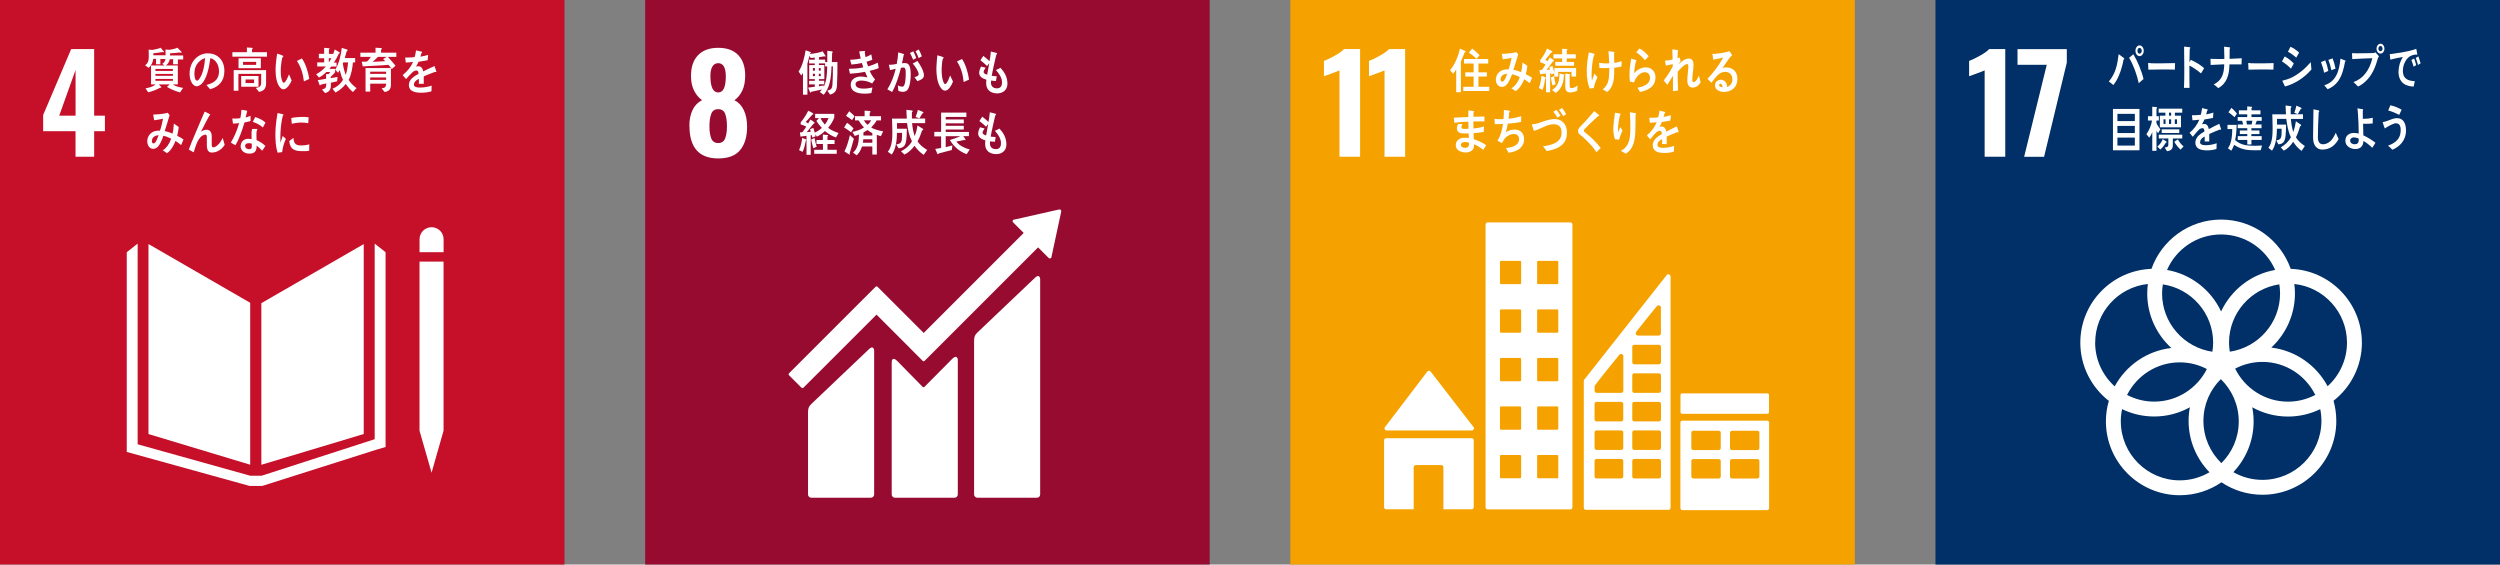
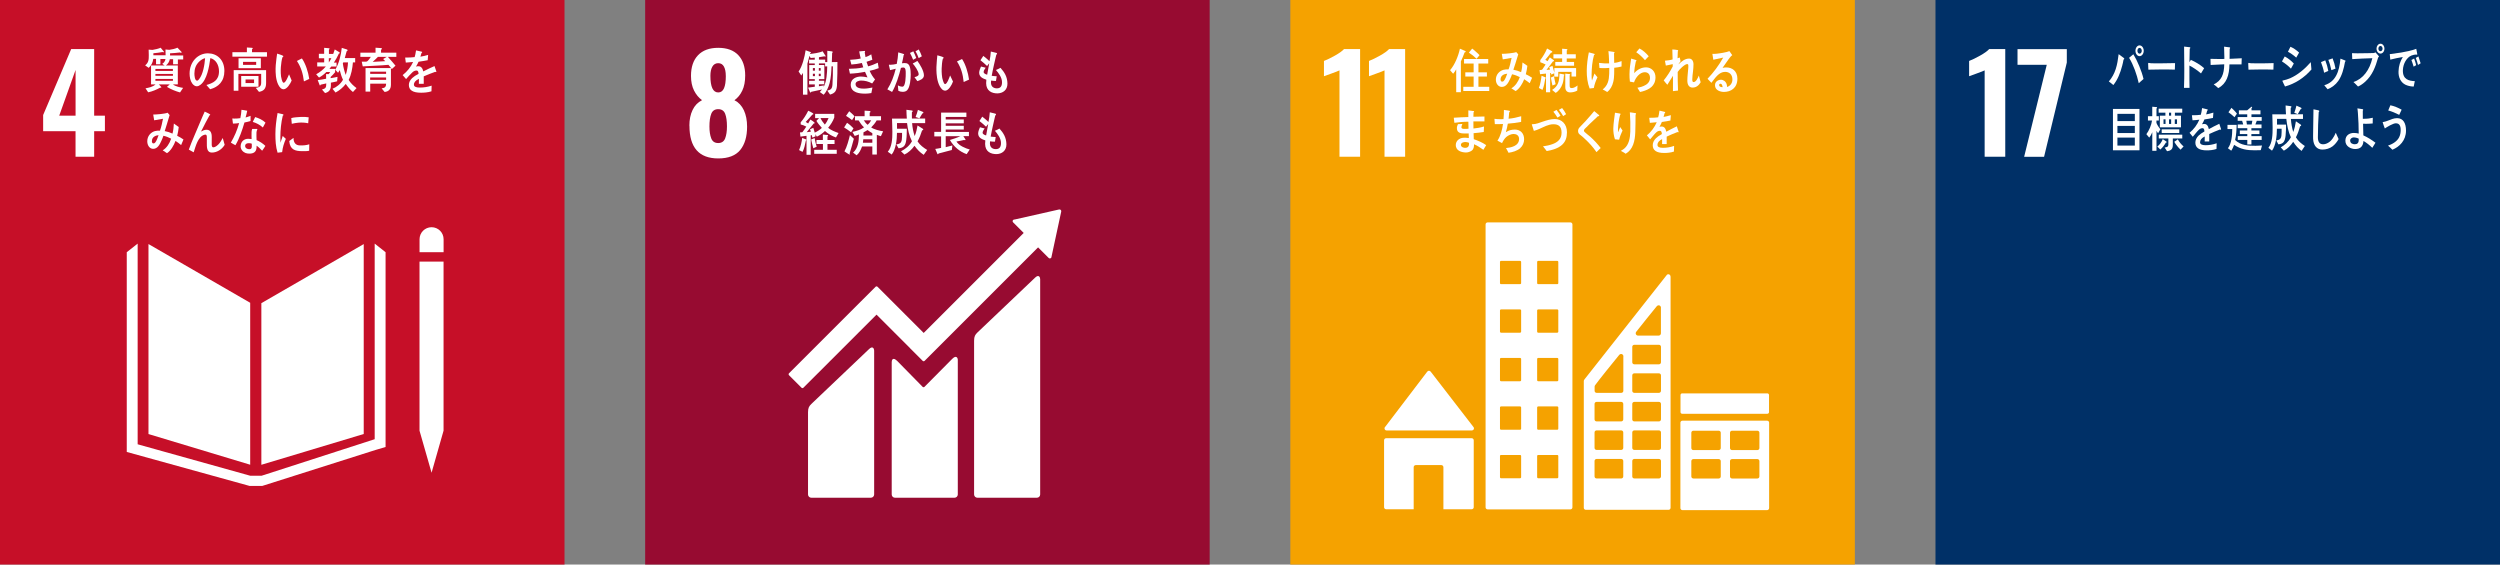
<svg xmlns="http://www.w3.org/2000/svg" width="310" height="70" viewBox="0 0 310 70" fill="none">
  <rect x="0" y="0" width="310" height="70" fill="#808080" stroke="none" />
  <g clip-path="url(#clip0_33_9)">
    <path d="M70 0H0V70H70V0Z" fill="#C60F28" />
    <path d="M9.371 16.272H5.35V14.262L8.826 6.087H11.676V14.342H13.009V16.272H11.676V19.437H9.367V16.272H9.371ZM9.371 14.342V8.673L7.344 14.342H9.371Z" fill="white" />
    <path d="M31.024 37.545L18.411 30.261V53.822L31.024 57.626V37.545Z" fill="white" />
    <path d="M32.408 37.592V57.634L45.102 53.817V30.265L32.408 37.592Z" fill="white" />
    <path d="M52.39 53.404H52.02L53.515 58.618L55.001 53.404H54.631H55.001V32.442H54.631H54.26H53.868H53.127H52.761H52.39H52.02V53.404H52.39Z" fill="white" />
    <path d="M47.811 31.275L46.461 30.206V54.461L32.446 58.989H31.799H31.671H31.023L17.069 55.091V30.206L15.718 31.275V56.041L30.959 60.258H31.671H31.799H32.51L46.571 55.794L47.811 55.428V31.275Z" fill="white" />
    <path d="M55.006 29.665C55.006 28.838 54.337 28.174 53.515 28.174C52.693 28.174 52.024 28.843 52.024 29.665V31.275H55.006V29.665Z" fill="white" />
    <path d="M19.889 7.318V7.966H19.348V7.301H19.003C18.956 7.757 18.747 8.136 18.436 8.413L17.998 8.106C18.441 7.748 18.449 7.403 18.449 6.824C18.449 6.603 18.441 6.381 18.432 6.155L18.905 6.189C19.165 6.155 19.723 6.023 19.923 5.917L20.34 6.424C20.34 6.471 20.289 6.488 20.255 6.488C20.221 6.488 20.183 6.471 20.153 6.453C19.778 6.526 19.399 6.568 19.02 6.603C19.02 6.688 19.02 6.764 19.016 6.85H20.852V7.318H19.889ZM22.057 7.374V7.966H21.465V7.339H21.06C20.992 7.663 20.813 7.94 20.575 8.115H22.049V10.462H21.444C21.729 10.713 22.347 10.845 22.705 10.896L22.325 11.463C21.763 11.305 21.209 11.084 20.698 10.773C20.813 10.662 20.941 10.581 21.047 10.466H19.693C19.74 10.521 20.008 10.773 20.008 10.82C20.008 10.862 19.965 10.879 19.936 10.879C19.914 10.879 19.893 10.875 19.872 10.867C19.395 11.118 18.892 11.344 18.372 11.446L18.044 10.952C18.487 10.862 18.918 10.79 19.288 10.466H18.73V8.119H20.417C20.315 8.059 20.217 7.987 20.119 7.923C20.447 7.689 20.541 7.472 20.541 7.029C20.541 6.735 20.532 6.432 20.519 6.138L20.992 6.177C21.244 6.151 21.746 6.045 22.002 5.912L22.474 6.398C22.496 6.419 22.53 6.449 22.53 6.488C22.53 6.534 22.462 6.543 22.436 6.543C22.389 6.543 22.343 6.53 22.304 6.505C21.899 6.556 21.491 6.594 21.086 6.611C21.086 6.701 21.086 6.786 21.086 6.875H22.717V7.374H22.053H22.057ZM21.439 8.545H19.271V8.792H21.439V8.545ZM21.444 9.167H19.271V9.401H21.444V9.167ZM21.444 9.785H19.271V10.023H21.444V9.785Z" fill="white" />
    <path d="M26.057 11.067C25.899 10.892 25.754 10.705 25.596 10.539C26.406 10.309 27.156 9.981 27.156 8.839C27.156 8.064 26.755 7.361 26.082 7.207C25.942 8.247 25.669 9.9 24.864 10.509C24.715 10.624 24.566 10.7 24.387 10.7C24.174 10.7 23.969 10.534 23.837 10.351C23.595 10.027 23.509 9.542 23.509 9.12C23.509 7.65 24.553 6.611 25.775 6.611C26.904 6.611 27.824 7.399 27.824 8.796C27.824 10.104 27.075 10.79 26.057 11.067ZM24.25 8.298C24.152 8.558 24.106 8.839 24.106 9.12C24.106 9.367 24.152 10.002 24.438 10.002C24.54 10.002 24.63 9.887 24.689 9.81C25.171 9.235 25.379 8.004 25.43 7.216C24.97 7.314 24.438 7.795 24.25 8.298Z" fill="white" />
    <path d="M28.817 7.024V6.475H30.614V5.887L31.258 5.93C31.292 5.93 31.339 5.947 31.339 6.002C31.339 6.049 31.288 6.091 31.249 6.104V6.475H33.106V7.024H28.817ZM32.11 11.386L31.718 10.901C32.076 10.828 32.386 10.781 32.386 10.257V9.158H29.562V11.25H28.979V8.694H32.996V10.304C32.996 11.007 32.681 11.301 32.11 11.39V11.386ZM29.579 8.46V7.229H32.344V8.46H29.579ZM29.907 10.752V9.423H32.054V10.752H29.907ZM31.765 7.668H30.137V8.042H31.765V7.668ZM31.505 9.853H30.448V10.304H31.505V9.853Z" fill="white" />
    <path d="M35.177 11.071C35.028 11.071 34.887 11.007 34.776 10.896C34.333 10.441 34.193 9.58 34.176 8.92C34.159 8.366 34.201 7.812 34.278 7.271C34.303 7.063 34.329 6.858 34.363 6.649C34.525 6.692 34.955 6.833 35.091 6.918C35.113 6.931 35.13 6.952 35.13 6.982C35.13 7.046 35.07 7.084 35.023 7.101C34.921 7.408 34.853 7.974 34.827 8.315C34.802 8.571 34.81 8.822 34.815 9.077C34.823 9.342 34.861 9.627 34.938 9.878C34.972 9.989 35.049 10.266 35.181 10.262C35.428 10.253 35.735 9.461 35.841 9.214L36.165 9.981C36.011 10.381 35.581 11.058 35.177 11.071ZM37.686 10.095C37.571 9.133 37.336 8.341 36.817 7.561C37.03 7.459 37.226 7.339 37.438 7.246C37.899 7.906 38.227 8.954 38.346 9.785C38.129 9.9 37.911 9.998 37.686 10.095Z" fill="white" />
    <path d="M42.026 6.637C41.843 7.024 41.639 7.416 41.4 7.766H41.733V8.251H41.077C41 8.345 40.928 8.443 40.846 8.541H41.554V8.954C41.379 9.163 41.2 9.363 41 9.542V9.691C41.281 9.644 41.571 9.597 41.852 9.529L41.805 10.083C41.549 10.155 41.285 10.198 41.03 10.249V10.602C41.03 11.173 40.753 11.425 40.306 11.54L39.926 11.101C40.369 10.973 40.459 10.892 40.459 10.343C40.229 10.398 39.99 10.445 39.76 10.5C39.756 10.534 39.722 10.602 39.688 10.602C39.658 10.602 39.641 10.581 39.633 10.547L39.398 9.934C39.748 9.891 40.097 9.831 40.442 9.763C40.442 9.572 40.433 9.371 40.433 9.18L40.749 9.197C40.821 9.116 40.885 9.031 40.944 8.928H40.472C40.195 9.205 39.892 9.44 39.56 9.618L39.206 9.21C39.65 8.962 40.063 8.652 40.408 8.238H39.334V7.74H40.199V7.225H39.539V6.675H40.195V5.93L40.804 5.985C40.834 5.985 40.864 6.002 40.864 6.045C40.864 6.096 40.821 6.134 40.787 6.155V6.684H41.528L41.175 7.029C41.302 6.735 41.422 6.441 41.511 6.13L42.073 6.471C42.103 6.488 42.133 6.517 42.133 6.569C42.133 6.632 42.061 6.641 42.026 6.632V6.637ZM40.774 7.216V7.748C40.889 7.582 40.996 7.399 41.094 7.216H40.774ZM43.764 11.408C43.466 11.19 43.091 10.735 42.874 10.406C42.538 10.85 42.069 11.237 41.605 11.476L41.23 11.007C41.728 10.811 42.239 10.415 42.529 9.891C42.35 9.512 42.227 9.112 42.129 8.694C42.065 8.809 41.997 8.924 41.92 9.026L41.566 8.643C42.014 7.944 42.295 6.794 42.38 5.934L43.032 6.138C43.066 6.151 43.1 6.198 43.1 6.241C43.1 6.296 43.023 6.343 42.985 6.356C42.913 6.637 42.836 6.926 42.751 7.203H44.041V7.74H43.76C43.705 8.447 43.56 9.295 43.232 9.908C43.488 10.33 43.845 10.654 44.212 10.922L43.764 11.412V11.408ZM42.563 7.736L42.512 7.868C42.576 8.358 42.704 8.835 42.87 9.29C43.032 8.796 43.126 8.264 43.155 7.736H42.563Z" fill="white" />
    <path d="M48.097 7.054C48.412 7.42 48.744 7.765 49.042 8.145L48.582 8.566C48.45 8.379 48.318 8.2 48.165 8.038C47.108 8.136 46.043 8.162 44.978 8.23L44.855 7.646H45.383C45.456 7.646 45.528 7.616 45.583 7.561C45.737 7.425 45.86 7.224 45.984 7.05H44.685V6.534H46.567V5.917L47.291 5.964C47.33 5.964 47.355 6.006 47.355 6.049C47.355 6.104 47.283 6.151 47.249 6.168V6.534H49.145V7.05H48.101L48.097 7.054ZM47.692 11.403L47.321 10.96C47.666 10.901 47.875 10.837 47.875 10.372H45.907V11.356H45.328V8.438H48.476V10.492C48.476 11.092 48.178 11.356 47.688 11.403H47.692ZM45.903 8.89V9.158H47.875V8.89H45.903ZM47.879 9.606H45.899V9.9H47.879V9.606ZM46.861 7.054C46.644 7.259 46.44 7.489 46.21 7.672C46.729 7.655 47.253 7.616 47.773 7.587C47.679 7.501 47.594 7.408 47.509 7.318C47.658 7.233 47.807 7.152 47.952 7.054H46.865H46.861Z" fill="white" />
    <path d="M54.043 8.937C54.018 8.937 53.992 8.924 53.966 8.907C53.596 9.031 52.88 9.316 52.544 9.469V10.394H51.939C51.943 10.304 51.943 10.215 51.943 10.113V9.776C51.53 9.968 51.325 10.215 51.325 10.492C51.325 10.73 51.564 10.858 52.028 10.858C52.535 10.858 52.999 10.794 53.523 10.62L53.502 11.322C53.051 11.471 52.552 11.497 52.211 11.497C51.202 11.497 50.699 11.182 50.699 10.534C50.699 10.223 50.844 9.934 51.121 9.67C51.296 9.508 51.56 9.333 51.901 9.154C51.892 8.886 51.807 8.745 51.658 8.745C51.466 8.745 51.291 8.818 51.13 8.975C51.027 9.069 50.895 9.197 50.733 9.38C50.542 9.593 50.427 9.733 50.354 9.806C50.261 9.695 50.12 9.538 49.928 9.312C50.503 8.86 50.938 8.315 51.223 7.685C50.951 7.719 50.648 7.744 50.32 7.761C50.299 7.531 50.269 7.322 50.239 7.139C50.721 7.139 51.117 7.122 51.415 7.08C51.474 6.905 51.534 6.628 51.59 6.249L52.284 6.407C52.326 6.419 52.348 6.441 52.348 6.479C52.348 6.517 52.322 6.543 52.267 6.569C52.241 6.671 52.194 6.828 52.13 7.029C52.365 6.999 52.714 6.909 53.089 6.807L53.034 7.467C52.752 7.527 52.369 7.587 51.901 7.655C51.828 7.834 51.709 8.055 51.581 8.255C51.705 8.221 51.807 8.213 51.875 8.213C52.19 8.213 52.395 8.421 52.488 8.856C52.897 8.639 53.366 8.417 53.877 8.191L54.111 8.864C54.111 8.911 54.09 8.937 54.047 8.937H54.043Z" fill="white" />
    <path d="M22.461 17.989C22.236 17.81 22.006 17.622 21.763 17.473C21.562 18.027 21.158 18.721 20.706 18.994L20.174 18.641C20.664 18.355 21.021 17.801 21.222 17.197C20.915 17.035 20.591 16.903 20.263 16.834C20.191 17.047 20.11 17.256 20.016 17.456C19.795 17.955 19.518 18.457 18.994 18.457C18.564 18.457 18.261 18.04 18.261 17.52C18.261 16.86 18.713 16.392 19.211 16.255C19.416 16.2 19.633 16.195 19.837 16.2C19.982 15.825 20.14 15.135 20.212 14.726L19.117 14.918L18.998 14.202H19.053C19.411 14.202 20.48 14.113 20.783 13.976C20.86 14.078 20.949 14.172 21.034 14.266C20.928 14.645 20.808 15.02 20.694 15.399C20.604 15.689 20.523 15.974 20.425 16.255C20.753 16.319 21.077 16.417 21.388 16.566C21.494 16.166 21.541 15.736 21.558 15.318C21.763 15.459 21.967 15.599 22.163 15.752C22.12 16.123 22.069 16.485 21.971 16.839C22.231 16.975 22.5 17.111 22.751 17.294C22.657 17.524 22.559 17.763 22.457 17.993L22.461 17.989ZM18.832 17.491C18.832 17.648 18.887 17.784 19.028 17.784C19.122 17.784 19.181 17.746 19.245 17.674C19.411 17.486 19.578 17.013 19.663 16.758C19.305 16.792 18.836 16.971 18.836 17.495L18.832 17.491Z" fill="white" />
    <path d="M26.278 18.917C25.597 18.917 25.648 18.189 25.648 17.622V17.06C25.648 16.894 25.652 16.694 25.46 16.694C25.414 16.694 25.367 16.707 25.324 16.719C24.553 16.945 24.259 18.138 24.017 18.888C23.812 18.777 23.612 18.662 23.412 18.551C23.62 17.968 23.859 17.397 24.102 16.826C24.374 16.187 24.638 15.54 24.92 14.9C25.073 14.547 25.218 14.185 25.384 13.836C25.576 13.925 25.857 14.057 26.031 14.168C26.053 14.176 26.065 14.198 26.065 14.227C26.065 14.274 26.019 14.304 25.98 14.304C25.635 14.9 25.328 15.535 25.013 16.149C24.983 16.208 24.954 16.264 24.92 16.315C25.128 16.195 25.367 16.089 25.605 16.089C26.104 16.089 26.257 16.472 26.257 16.988C26.257 17.294 26.253 17.597 26.253 17.904C26.253 18.057 26.274 18.27 26.449 18.27C26.675 18.27 26.934 18.057 27.096 17.891C27.305 17.674 27.471 17.388 27.62 17.111C27.701 17.397 27.782 17.674 27.859 17.959C27.514 18.534 26.896 18.917 26.287 18.917H26.278Z" fill="white" />
    <path d="M31.062 15.011C30.811 15.084 30.564 15.143 30.312 15.19C30.044 16.114 29.673 17.209 29.192 18.006C29 17.912 28.809 17.797 28.625 17.682C29.064 16.949 29.422 16.114 29.652 15.262C29.401 15.305 29.141 15.322 28.885 15.326C28.86 15.118 28.83 14.909 28.804 14.692C28.898 14.704 28.992 14.704 29.085 14.704C29.324 14.704 29.563 14.692 29.801 14.653C29.878 14.317 29.92 13.963 29.942 13.614C30.184 13.648 30.419 13.678 30.657 13.733C30.598 14.01 30.534 14.291 30.453 14.568C30.662 14.521 30.866 14.436 31.071 14.364C31.071 14.577 31.066 14.79 31.066 15.007L31.062 15.011ZM32.498 18.683C32.285 18.462 32.067 18.236 31.816 18.065C31.816 18.134 31.816 18.198 31.816 18.261C31.795 18.883 31.39 19.049 30.93 19.049C30.764 19.049 30.602 19.028 30.444 18.973C30.138 18.854 29.823 18.538 29.84 18.121C29.861 17.516 30.295 17.209 30.777 17.209C30.917 17.209 31.058 17.222 31.198 17.243C31.194 16.962 31.181 16.681 31.194 16.396C31.198 16.251 31.22 16.127 31.271 15.987H31.735C31.765 15.987 31.914 15.961 31.914 16.034C31.914 16.046 31.914 16.051 31.91 16.059C31.846 16.166 31.808 16.298 31.803 16.425C31.791 16.745 31.803 17.056 31.816 17.375C32.187 17.524 32.608 17.801 32.907 18.091C32.783 18.295 32.651 18.5 32.51 18.683H32.498ZM31.22 17.818C31.109 17.767 30.981 17.755 30.849 17.755C30.653 17.755 30.41 17.814 30.398 18.095C30.389 18.372 30.683 18.5 30.883 18.5C31.075 18.5 31.215 18.457 31.224 18.202C31.228 18.074 31.224 17.95 31.22 17.823V17.818ZM32.591 15.808C32.233 15.476 31.782 15.245 31.343 15.118L31.641 14.517C32.084 14.649 32.562 14.862 32.923 15.207L32.596 15.808H32.591Z" fill="white" />
    <path d="M34.985 18.866C34.798 18.883 34.61 18.909 34.419 18.934C34.184 18.198 34.15 17.401 34.15 16.622C34.15 15.748 34.265 14.871 34.419 14.014L34.87 14.117C34.938 14.134 35.028 14.142 35.092 14.172C35.122 14.185 35.151 14.202 35.151 14.253C35.151 14.304 35.105 14.334 35.066 14.334C34.858 15.19 34.764 16.153 34.764 17.039C34.764 17.26 34.777 17.478 34.777 17.695C34.87 17.418 34.96 17.137 35.058 16.86C35.19 16.979 35.318 17.099 35.445 17.218C35.215 17.763 35.053 18.253 34.985 18.871V18.866ZM38.342 18.692C38.057 18.756 37.682 18.751 37.392 18.743C36.651 18.721 35.956 18.602 35.867 17.486C36.042 17.358 36.216 17.222 36.395 17.099C36.395 17.733 36.698 18.019 37.179 18.031C37.562 18.044 37.984 18.019 38.35 17.891C38.35 18.155 38.342 18.419 38.338 18.692H38.342ZM38.214 15.284C37.814 15.199 37.418 15.177 37.013 15.211C36.732 15.233 36.455 15.288 36.182 15.352C36.161 15.131 36.144 14.862 36.118 14.641C36.506 14.534 36.898 14.534 37.298 14.5C37.626 14.475 37.95 14.5 38.278 14.547C38.261 14.79 38.244 15.037 38.218 15.28L38.214 15.284Z" fill="white" />
  </g>
  <g clip-path="url(#clip1_33_9)">
    <path d="M150 0H80V70H150V0Z" fill="#970B31" />
    <path d="M85.482 15.582C85.482 14.837 85.615 14.189 85.879 13.64C86.143 13.09 86.53 12.685 87.05 12.421C86.645 12.123 86.313 11.727 86.062 11.229C85.81 10.73 85.683 10.121 85.683 9.41C85.683 8.311 85.972 7.459 86.556 6.845C87.139 6.236 87.974 5.93 89.061 5.93C90.147 5.93 90.978 6.232 91.548 6.837C92.119 7.442 92.404 8.281 92.404 9.359C92.404 10.104 92.285 10.73 92.042 11.237C91.8 11.744 91.476 12.14 91.071 12.426C91.587 12.69 91.978 13.107 92.243 13.678C92.507 14.249 92.639 14.926 92.639 15.706C92.639 16.945 92.353 17.912 91.782 18.607C91.212 19.297 90.304 19.646 89.065 19.646C86.679 19.646 85.491 18.296 85.491 15.591L85.482 15.582ZM89.921 17.154C90.07 16.762 90.143 16.272 90.143 15.68C90.143 15.02 90.07 14.5 89.921 14.113C89.772 13.729 89.482 13.537 89.056 13.537C88.63 13.537 88.341 13.733 88.192 14.121C88.043 14.513 87.97 15.028 87.97 15.68C87.97 16.272 88.043 16.766 88.192 17.154C88.341 17.546 88.63 17.738 89.056 17.738C89.482 17.738 89.772 17.542 89.921 17.154ZM89.998 9.401C89.998 8.92 89.921 8.537 89.768 8.255C89.614 7.974 89.376 7.834 89.061 7.834C88.745 7.834 88.498 7.974 88.336 8.255C88.17 8.537 88.089 8.916 88.089 9.401C88.089 10.773 88.413 11.463 89.061 11.463C89.708 11.463 90.002 10.777 90.002 9.401H89.998Z" fill="white" />
    <path d="M128.343 34.436L121.196 41.234C120.927 41.502 120.787 41.699 120.787 42.257V61.315C120.787 61.536 120.97 61.719 121.196 61.719H128.578C128.803 61.719 128.982 61.536 128.982 61.315V34.61C128.982 34.385 128.808 33.976 128.339 34.44" fill="white" />
    <path d="M107.752 43.296L100.604 50.094C100.336 50.363 100.195 50.559 100.195 51.117V61.315C100.195 61.536 100.378 61.719 100.604 61.719H107.986C108.212 61.719 108.395 61.536 108.395 61.315V43.466C108.395 43.24 108.216 42.831 107.752 43.296Z" fill="white" />
    <path d="M131.594 26.189C131.594 26.133 131.577 26.078 131.534 26.035C131.496 25.997 131.449 25.98 131.402 25.976H131.364L131.304 25.98L125.83 27.215L125.732 27.224C125.694 27.232 125.656 27.25 125.626 27.279C125.545 27.36 125.545 27.492 125.626 27.573L125.69 27.637L126.938 28.885L114.538 41.285L108.809 35.556C108.745 35.492 108.642 35.492 108.574 35.556L107.019 37.111L97.835 46.29C97.772 46.354 97.772 46.461 97.835 46.525L99.39 48.08C99.454 48.143 99.556 48.143 99.62 48.08L108.689 39.015L112.847 43.172C112.847 43.172 112.855 43.185 112.86 43.194L114.414 44.748C114.478 44.812 114.58 44.812 114.649 44.748L128.723 30.674L130.035 31.986C130.116 32.067 130.248 32.067 130.329 31.986C130.367 31.948 130.384 31.901 130.388 31.85V31.833L131.59 26.244V26.185L131.594 26.189Z" fill="white" />
    <path d="M118.086 44.489L114.627 47.977C114.563 48.033 114.465 48.028 114.406 47.969L111.27 44.774C110.695 44.203 110.572 44.667 110.572 44.889V61.314C110.572 61.536 110.751 61.719 110.976 61.719H118.363C118.584 61.719 118.767 61.536 118.767 61.314V44.621C118.767 44.395 118.589 43.986 118.082 44.493" fill="white" />
    <path d="M103.791 10.539C103.748 11.258 103.543 11.565 102.926 11.727L102.585 11.229C103.015 11.143 103.181 11.028 103.224 10.496C103.279 9.746 103.279 8.984 103.279 8.225H103.109C103.083 8.924 103.045 9.623 102.875 10.291C102.743 10.794 102.479 11.408 102.125 11.748L101.652 11.408C101.746 11.305 101.848 11.211 101.929 11.097C101.482 11.194 101.035 11.284 100.587 11.386C100.583 11.433 100.557 11.476 100.511 11.476C100.468 11.476 100.438 11.433 100.425 11.39L100.208 10.862C100.485 10.832 100.758 10.79 101.035 10.756V10.462H100.327V10.019H101.035V9.814H100.34V8.068H101.03V7.868H100.327V7.395H101.03V7.148C100.86 7.161 100.694 7.173 100.519 7.19L100.374 6.926C100.315 7.161 100.255 7.399 100.191 7.633C100.178 7.676 100.119 7.855 100.119 7.885V11.74H99.569V9.039C99.501 9.154 99.437 9.261 99.36 9.363L99.024 8.864C99.488 8.234 99.774 7.046 99.897 6.232L100.502 6.453C100.523 6.462 100.553 6.496 100.553 6.526C100.553 6.573 100.485 6.598 100.455 6.603L100.434 6.692C100.83 6.649 101.656 6.543 102.001 6.355L102.385 6.952C102.385 6.999 102.351 7.016 102.312 7.016C102.283 7.016 102.244 7.003 102.219 6.982C101.997 7.029 101.771 7.058 101.55 7.097V7.391H102.321V7.697H102.585V6.296L103.16 6.372C103.194 6.377 103.258 6.402 103.258 6.458C103.258 6.505 103.224 6.543 103.186 6.56C103.177 6.939 103.16 7.322 103.147 7.702C103.377 7.697 103.607 7.689 103.842 7.689C103.837 8.639 103.842 9.589 103.786 10.534L103.791 10.539ZM101.052 8.438H100.796V8.762H101.052V8.438ZM101.052 9.146H100.796V9.44H101.052V9.146ZM101.763 8.438H101.533V8.762H101.763V8.438ZM101.771 9.146H101.529V9.44H101.771V9.146ZM102.312 8.225V7.863H101.546V8.064H102.219V9.81H101.546V10.015H102.206V10.449H101.546V10.696C101.75 10.666 101.95 10.624 102.159 10.59L102.129 10.794C102.513 10.061 102.559 9.073 102.577 8.23H102.312V8.225Z" fill="white" />
    <path d="M107.837 8.784C108.012 9.18 108.234 9.542 108.506 9.853C108.391 10.027 108.272 10.189 108.148 10.351C107.701 10.104 107.25 9.989 106.76 9.989C106.551 9.989 106.087 10.091 106.087 10.424C106.087 10.952 106.794 10.99 107.117 10.99C107.492 10.99 107.816 10.918 108.182 10.854C108.131 11.084 108.093 11.309 108.05 11.54C107.799 11.582 107.548 11.612 107.296 11.612C106.64 11.612 105.49 11.527 105.49 10.496C105.49 9.746 106.219 9.491 106.747 9.491C107.058 9.491 107.271 9.537 107.569 9.597C107.467 9.367 107.36 9.141 107.262 8.907C106.67 9.026 105.993 9.112 105.392 9.133L105.26 8.532C105.857 8.519 106.457 8.494 107.045 8.353C106.981 8.17 106.926 7.991 106.875 7.812C106.444 7.906 106.014 7.974 105.571 8C105.516 7.808 105.465 7.612 105.414 7.416C105.852 7.391 106.291 7.357 106.73 7.254C106.653 6.965 106.594 6.666 106.542 6.373C106.751 6.355 106.964 6.33 107.173 6.317H107.194C107.233 6.317 107.275 6.334 107.275 6.39C107.275 6.428 107.25 6.462 107.224 6.483C107.25 6.683 107.279 6.879 107.322 7.08C107.569 7.007 107.808 6.884 108.038 6.739C108.08 6.96 108.131 7.182 108.17 7.412C107.935 7.501 107.693 7.587 107.45 7.663C107.505 7.855 107.573 8.042 107.646 8.225C108.055 8.123 108.459 7.957 108.847 7.774C108.894 8.004 108.919 8.23 108.958 8.451C108.591 8.6 108.217 8.698 107.842 8.779L107.837 8.784Z" fill="white" />
    <path d="M112.476 11.199C112.319 11.361 112.101 11.386 111.897 11.386C111.727 11.386 111.552 11.339 111.394 11.258C111.373 11.033 111.36 10.807 111.335 10.581C111.509 10.688 111.705 10.747 111.901 10.747C112.319 10.747 112.31 9.397 112.31 9.056C112.31 8.809 112.314 8.37 112.021 8.37C111.918 8.37 111.816 8.396 111.714 8.417C111.509 9.286 111.071 10.679 110.615 11.403C110.415 11.297 110.231 11.173 110.031 11.08C110.508 10.343 110.858 9.41 111.071 8.524C110.832 8.571 110.598 8.63 110.368 8.698C110.351 8.63 110.219 8.055 110.219 8.055C110.219 8.025 110.253 8.021 110.27 8.021C110.317 8.021 110.355 8.034 110.402 8.034C110.662 8.034 110.934 7.978 111.198 7.923C111.296 7.455 111.352 6.977 111.382 6.492C111.535 6.53 111.684 6.577 111.833 6.624C111.901 6.645 111.978 6.667 112.046 6.696C112.072 6.709 112.114 6.726 112.114 6.769C112.114 6.807 112.076 6.824 112.055 6.833C111.995 7.169 111.927 7.51 111.842 7.846C111.944 7.834 112.046 7.817 112.148 7.817C112.498 7.817 112.711 7.923 112.826 8.328C112.911 8.596 112.928 8.954 112.928 9.239C112.928 9.785 112.851 10.82 112.481 11.195L112.476 11.199ZM113.226 7.416C113.111 7.114 112.983 6.833 112.834 6.564L113.252 6.364C113.392 6.628 113.507 6.905 113.618 7.195L113.226 7.416ZM113.75 10.062C113.635 9.887 113.511 9.725 113.392 9.563C113.541 9.533 113.916 9.44 113.916 9.214C113.916 8.83 113.413 8.132 113.175 7.876C113.371 7.778 113.567 7.672 113.75 7.553C114.057 7.944 114.568 8.801 114.568 9.342C114.568 9.793 114.048 9.959 113.75 10.062ZM113.916 7.203C113.81 6.905 113.678 6.62 113.528 6.351L113.925 6.134C114.074 6.402 114.206 6.679 114.308 6.982L113.912 7.203H113.916Z" fill="white" />
    <path d="M117.234 11.241C117.085 11.25 116.941 11.19 116.825 11.084C116.361 10.645 116.182 9.793 116.135 9.133C116.097 8.583 116.114 8.03 116.17 7.48C116.187 7.267 116.199 7.063 116.229 6.858C116.391 6.896 116.825 7.016 116.966 7.097C116.987 7.109 117.004 7.131 117.009 7.161C117.013 7.224 116.953 7.267 116.911 7.28C116.821 7.595 116.779 8.162 116.766 8.498C116.753 8.754 116.77 9.005 116.787 9.261C116.804 9.525 116.855 9.81 116.945 10.053C116.983 10.168 117.073 10.436 117.2 10.428C117.447 10.411 117.72 9.601 117.814 9.354L118.172 10.108C118.035 10.517 117.639 11.212 117.23 11.241H117.234ZM119.496 10.168C119.398 9.201 119.173 8.404 118.666 7.621C118.879 7.523 119.079 7.408 119.292 7.314C119.739 7.983 120.05 9.035 120.161 9.87C119.939 9.981 119.718 10.079 119.496 10.172V10.168Z" fill="white" />
    <path d="M123.709 11.582C122.989 11.586 122.291 11.284 122.282 10.313C122.282 10.168 122.299 10.023 122.308 9.883C121.933 9.75 121.426 9.58 121.417 9.022C121.417 8.779 121.55 8.464 121.643 8.251C121.839 8.294 122.035 8.353 122.223 8.396C122.137 8.519 121.971 8.749 121.971 8.924C121.976 9.133 122.269 9.226 122.41 9.261C122.491 8.783 122.585 8.319 122.666 7.842C122.572 7.957 122.487 8.072 122.397 8.183C122.133 7.923 121.856 7.697 121.575 7.471C121.69 7.293 121.805 7.114 121.929 6.931C122.201 7.135 122.457 7.356 122.695 7.591C122.776 7.203 122.84 6.79 122.862 6.39C123.028 6.419 123.198 6.47 123.36 6.509C123.428 6.522 123.5 6.539 123.564 6.564C123.598 6.577 123.637 6.594 123.637 6.641C123.637 6.705 123.573 6.769 123.539 6.798C123.5 6.931 123.471 7.075 123.441 7.207C123.377 7.489 123.317 7.774 123.249 8.055C123.151 8.498 123.049 8.95 122.972 9.401C123.177 9.439 123.39 9.439 123.594 9.457L123.5 10.04C123.3 10.04 123.096 10.023 122.896 9.989C122.879 10.078 122.879 10.164 122.879 10.253C122.883 10.756 123.232 10.96 123.624 10.956C124.063 10.947 124.254 10.688 124.25 10.189C124.25 9.614 123.828 9.06 123.496 8.681C123.692 8.605 123.88 8.507 124.059 8.409C124.553 8.954 124.91 9.529 124.923 10.36C124.936 11.169 124.344 11.565 123.705 11.578L123.709 11.582Z" fill="white" />
    <path d="M99.931 17.427C99.842 17.861 99.722 18.47 99.514 18.832L99.084 18.611C99.284 18.172 99.424 17.597 99.467 17.103L99.931 17.277C99.965 17.29 99.987 17.32 99.987 17.363C99.987 17.392 99.953 17.418 99.931 17.427ZM103.663 17.047C103.173 16.877 102.704 16.609 102.295 16.242C101.984 16.545 101.673 16.771 101.294 16.945L101.081 16.626L101.141 16.89C101.013 16.962 100.877 17.009 100.741 17.064C100.715 16.962 100.685 16.856 100.66 16.753L100.528 16.779V19.194H100.008V16.839C99.752 16.869 99.505 16.911 99.254 16.941L99.198 16.417C99.301 16.404 99.407 16.425 99.501 16.387C99.671 16.17 99.829 15.936 99.982 15.701C99.752 15.586 99.526 15.484 99.284 15.433V15.169C99.654 14.743 99.961 14.253 100.221 13.729C100.4 13.806 100.574 13.904 100.745 14.006C100.787 14.032 100.856 14.066 100.856 14.134C100.856 14.193 100.77 14.21 100.732 14.21C100.464 14.521 100.195 14.832 99.906 15.122C100.012 15.182 100.114 15.246 100.212 15.309C100.315 15.152 100.404 14.99 100.489 14.824C100.57 14.875 101.017 15.148 101.017 15.246C101.017 15.309 100.941 15.322 100.902 15.309C100.617 15.672 100.332 16.034 100.033 16.392C100.204 16.374 100.37 16.349 100.545 16.332C100.515 16.23 100.481 16.123 100.442 16.025C100.579 15.97 100.715 15.91 100.851 15.851C100.915 16.046 100.975 16.247 101.03 16.447C101.311 16.315 101.678 16.093 101.912 15.859C101.665 15.586 101.426 15.314 101.235 14.986L101.567 14.645H101.077V14.121H103.45V14.573C103.296 15.024 102.977 15.501 102.691 15.838C103.007 16.14 103.595 16.362 103.982 16.494C103.867 16.673 103.765 16.864 103.658 17.052L103.663 17.047ZM100.851 18.389C100.741 18.036 100.664 17.661 100.587 17.294L101.013 17.12C101.077 17.486 101.154 17.848 101.269 18.193L100.847 18.385L100.851 18.389ZM100.962 19.071V18.572H102.044V17.857H101.243V17.358H102.035V16.681C102.172 16.698 102.312 16.711 102.453 16.728C102.513 16.732 102.572 16.732 102.636 16.753C102.662 16.758 102.687 16.779 102.687 16.813C102.687 16.86 102.64 16.898 102.606 16.911V17.358H103.484V17.857H102.606V18.572H103.756V19.071H100.966H100.962ZM101.742 14.641C101.882 14.943 102.07 15.207 102.278 15.446C102.461 15.229 102.636 14.922 102.743 14.641H101.742Z" fill="white" />
    <path d="M105.528 16.4C105.252 16.191 104.966 15.978 104.668 15.804L105.034 15.229C105.247 15.352 105.66 15.714 105.835 15.914L105.533 16.4H105.528ZM105.354 19.028C105.371 19.054 105.379 19.088 105.379 19.118C105.379 19.148 105.354 19.169 105.328 19.169C105.281 19.169 104.779 18.82 104.711 18.773C105 18.261 105.256 17.341 105.392 16.749L105.878 17.205C105.712 17.818 105.545 18.423 105.35 19.024L105.354 19.028ZM105.652 14.892C105.409 14.705 105.166 14.517 104.907 14.368L105.303 13.793C105.465 13.925 105.848 14.262 105.963 14.428L105.652 14.892ZM109.239 16.89C109.064 16.839 108.894 16.788 108.727 16.719V19.165H108.169V18.159H106.896C106.73 18.602 106.568 18.964 106.223 19.258L105.78 18.922C106.402 18.393 106.508 17.512 106.508 16.668C106.338 16.741 106.163 16.813 105.98 16.856L105.699 16.357C106.18 16.247 106.721 16.098 107.139 15.795C106.879 15.544 106.657 15.254 106.466 14.93H106.018V14.406H107.211V13.721L107.85 13.763C107.888 13.763 107.944 13.806 107.944 13.861C107.944 13.921 107.884 13.951 107.841 13.963V14.406H109.247V14.93H108.706C108.523 15.267 108.28 15.548 108.025 15.799C108.382 16.051 109.09 16.221 109.507 16.281L109.23 16.89H109.239ZM108.169 17.273H107.049C107.036 17.41 107.024 17.554 107.002 17.695H108.169V17.273ZM108.169 16.515C107.969 16.396 107.765 16.268 107.573 16.127C107.411 16.234 107.245 16.323 107.07 16.413C107.07 16.545 107.07 16.673 107.066 16.805H108.169V16.515ZM107.109 14.922C107.245 15.13 107.403 15.331 107.59 15.476C107.761 15.331 107.91 15.135 108.025 14.922H107.109Z" fill="white" />
    <path d="M114.534 19.198C114.061 18.887 113.75 18.56 113.396 18.074C113.06 18.547 112.634 18.939 112.148 19.164L111.726 18.76C112.276 18.47 112.74 18.116 113.081 17.516C112.732 16.826 112.57 16.059 112.476 15.262H111.228V15.292C111.228 15.518 111.232 15.74 111.232 15.965H112.446C112.438 16.425 112.438 16.89 112.378 17.341C112.28 18.087 112.046 18.325 111.42 18.389L111.139 17.904C111.76 17.831 111.841 17.584 111.854 16.886V16.472H111.224C111.224 17.337 111.087 18.521 110.568 19.164L110.086 18.815C110.615 18.202 110.653 17.188 110.653 16.361C110.653 15.812 110.619 15.254 110.61 14.704H112.446C112.416 14.342 112.404 13.976 112.395 13.614L113.068 13.699C113.107 13.704 113.175 13.725 113.175 13.784C113.175 13.84 113.119 13.895 113.077 13.912C113.072 14.061 113.072 14.198 113.072 14.347C113.072 14.462 113.072 14.585 113.077 14.7H114.721V15.271H113.102C113.141 15.82 113.247 16.361 113.418 16.873C113.588 16.485 113.707 15.987 113.775 15.556L114.419 15.961C114.453 15.978 114.482 16.029 114.482 16.072C114.482 16.14 114.38 16.161 114.338 16.17C114.184 16.643 114.018 17.111 113.775 17.529C114.082 18.006 114.529 18.325 114.972 18.594L114.542 19.194L114.534 19.198ZM114.376 14.07C114.252 14.274 114.133 14.479 114.005 14.675L113.533 14.509C113.643 14.223 113.746 13.929 113.822 13.623L114.419 13.865C114.457 13.882 114.504 13.916 114.504 13.968C114.504 14.027 114.419 14.061 114.38 14.066L114.376 14.07Z" fill="white" />
    <path d="M119.875 19.118C119.036 18.824 118.291 18.227 117.788 17.358C118.227 17.218 118.665 17.086 119.087 16.89H117.268V18.249L118.095 18.036L118.026 18.602C117.481 18.743 116.932 18.883 116.382 19.032C116.369 19.075 116.335 19.126 116.288 19.126C116.267 19.126 116.246 19.109 116.237 19.084L115.973 18.466C116.216 18.428 116.459 18.398 116.697 18.342V16.911H115.854V16.349H116.697V13.963H119.833V14.496H117.268V14.811H119.509V15.292H117.268V15.599H119.509V16.063H117.268V16.362H120.148V16.881H119.453L119.73 17.307C119.73 17.358 119.692 17.388 119.654 17.388C119.62 17.388 119.586 17.371 119.556 17.354C119.24 17.431 118.917 17.495 118.597 17.546C118.904 18.066 119.747 18.406 120.25 18.538L119.871 19.105L119.875 19.118Z" fill="white" />
    <path d="M123.581 19.109C122.861 19.118 122.163 18.811 122.154 17.844C122.154 17.699 122.167 17.554 122.18 17.41C121.805 17.277 121.298 17.111 121.29 16.549C121.29 16.306 121.422 15.991 121.515 15.782C121.711 15.825 121.907 15.884 122.095 15.927C122.009 16.046 121.843 16.281 121.843 16.455C121.848 16.664 122.141 16.753 122.282 16.792C122.363 16.319 122.457 15.85 122.538 15.373C122.444 15.488 122.359 15.603 122.269 15.714C122.005 15.454 121.733 15.229 121.447 15.007C121.562 14.828 121.681 14.645 121.801 14.466C122.073 14.671 122.329 14.892 122.567 15.126C122.648 14.734 122.712 14.325 122.734 13.925C122.9 13.955 123.066 14.002 123.232 14.044C123.3 14.057 123.373 14.074 123.436 14.1C123.471 14.113 123.509 14.13 123.509 14.176C123.509 14.245 123.445 14.304 123.411 14.334C123.373 14.466 123.343 14.611 123.313 14.743C123.249 15.024 123.189 15.309 123.121 15.591C123.023 16.034 122.921 16.485 122.844 16.937C123.049 16.975 123.262 16.975 123.466 16.992L123.373 17.571C123.172 17.571 122.968 17.554 122.768 17.524C122.751 17.614 122.751 17.699 122.751 17.789C122.755 18.296 123.104 18.5 123.496 18.491C123.931 18.487 124.127 18.223 124.122 17.725C124.118 17.15 123.701 16.596 123.368 16.217C123.564 16.14 123.752 16.042 123.931 15.94C124.425 16.485 124.783 17.06 124.795 17.891C124.808 18.7 124.216 19.096 123.577 19.109H123.581Z" fill="white" />
  </g>
  <g clip-path="url(#clip2_33_9)">
    <path d="M230 0H160V70H230V0Z" fill="#F5A200" />
    <path d="M166.1 8.724C165.981 8.788 165.627 8.928 165.044 9.137C164.584 9.29 164.29 9.397 164.17 9.452V7.557C164.545 7.416 164.997 7.195 165.529 6.897C166.062 6.598 166.437 6.33 166.658 6.087H168.652V19.433H166.096V8.724H166.1Z" fill="white" />
    <path d="M171.685 8.724C171.565 8.788 171.212 8.928 170.628 9.137C170.168 9.29 169.874 9.397 169.755 9.452V7.557C170.13 7.416 170.581 7.195 171.114 6.897C171.646 6.598 172.021 6.33 172.243 6.087H174.236V19.433H171.68V8.724H171.685Z" fill="white" />
    <path d="M171.936 53.374H182.513C182.657 53.374 182.772 53.259 182.772 53.114C182.772 53.046 182.747 52.987 182.704 52.944L182.692 52.927L177.431 46.116L177.38 46.06C177.333 46.009 177.265 45.975 177.188 45.975C177.124 45.975 177.064 46.001 177.018 46.043L176.988 46.082L176.937 46.137L171.804 52.876L171.723 52.974C171.693 53.017 171.68 53.063 171.68 53.119C171.68 53.264 171.795 53.379 171.94 53.379L171.936 53.374Z" fill="white" />
    <path d="M182.483 54.337H171.885C171.74 54.337 171.625 54.452 171.625 54.597V62.891C171.625 63.035 171.74 63.15 171.885 63.15H175.297V57.932C175.297 57.787 175.412 57.672 175.557 57.672H178.722C178.867 57.672 178.982 57.787 178.982 57.932V63.15H182.483C182.628 63.15 182.743 63.035 182.743 62.891V54.597C182.743 54.452 182.628 54.337 182.483 54.337Z" fill="white" />
    <path d="M219.116 52.165H208.625C208.484 52.165 208.369 52.275 208.369 52.412V63.005C208.369 63.142 208.484 63.257 208.625 63.257H219.116C219.257 63.257 219.372 63.146 219.372 63.005V52.412C219.372 52.271 219.257 52.165 219.116 52.165ZM213.374 59.082C213.374 59.223 213.259 59.334 213.119 59.334H209.984C209.843 59.334 209.724 59.223 209.724 59.082V57.178C209.724 57.038 209.839 56.927 209.984 56.927H213.119C213.259 56.927 213.374 57.038 213.374 57.178V59.082ZM213.374 55.559C213.374 55.696 213.259 55.811 213.119 55.811H209.984C209.843 55.811 209.724 55.7 209.724 55.559V53.656C209.724 53.519 209.839 53.408 209.984 53.408H213.119C213.259 53.408 213.374 53.519 213.374 53.656V55.559ZM218.167 59.082C218.167 59.223 218.051 59.334 217.911 59.334H214.776C214.635 59.334 214.52 59.223 214.52 59.082V57.178C214.52 57.038 214.635 56.927 214.776 56.927H217.911C218.051 56.927 218.167 57.038 218.167 57.178V59.082ZM218.167 55.559C218.167 55.696 218.051 55.811 217.911 55.811H214.776C214.635 55.811 214.52 55.7 214.52 55.559V53.656C214.52 53.519 214.635 53.408 214.776 53.408H217.911C218.051 53.408 218.167 53.519 218.167 53.656V55.559Z" fill="white" />
    <path d="M194.73 27.577H184.464C184.327 27.577 184.212 27.688 184.212 27.829V62.912C184.212 63.048 184.327 63.163 184.464 63.163H194.73C194.866 63.163 194.981 63.052 194.981 62.912V27.829C194.981 27.688 194.866 27.577 194.73 27.577ZM188.621 59.167C188.621 59.24 188.562 59.304 188.485 59.304H186.134C186.061 59.304 185.997 59.244 185.997 59.167V56.548C185.997 56.475 186.057 56.416 186.134 56.416H188.485C188.557 56.416 188.621 56.475 188.621 56.548V59.167ZM188.621 53.153C188.621 53.229 188.562 53.289 188.485 53.289H186.134C186.061 53.289 185.997 53.229 185.997 53.153V50.533C185.997 50.456 186.057 50.397 186.134 50.397H188.485C188.557 50.397 188.621 50.456 188.621 50.533V53.153ZM188.621 47.138C188.621 47.211 188.562 47.274 188.485 47.274H186.134C186.061 47.274 185.997 47.215 185.997 47.138V44.518C185.997 44.446 186.057 44.382 186.134 44.382H188.485C188.557 44.382 188.621 44.442 188.621 44.518V47.138ZM188.621 41.119C188.621 41.191 188.562 41.255 188.485 41.255H186.134C186.061 41.255 185.997 41.196 185.997 41.119V38.499C185.997 38.427 186.057 38.367 186.134 38.367H188.485C188.557 38.367 188.621 38.427 188.621 38.499V41.119ZM188.621 35.104C188.621 35.177 188.562 35.236 188.485 35.236H186.134C186.061 35.236 185.997 35.177 185.997 35.104V32.485C185.997 32.408 186.057 32.348 186.134 32.348H188.485C188.557 32.348 188.621 32.408 188.621 32.485V35.104ZM193.23 59.167C193.23 59.24 193.171 59.304 193.094 59.304H190.743C190.666 59.304 190.606 59.244 190.606 59.167V56.548C190.606 56.475 190.666 56.416 190.743 56.416H193.094C193.171 56.416 193.23 56.475 193.23 56.548V59.167ZM193.23 53.153C193.23 53.229 193.171 53.289 193.094 53.289H190.743C190.666 53.289 190.606 53.229 190.606 53.153V50.533C190.606 50.456 190.666 50.397 190.743 50.397H193.094C193.171 50.397 193.23 50.456 193.23 50.533V53.153ZM193.23 47.138C193.23 47.211 193.171 47.274 193.094 47.274H190.743C190.666 47.274 190.606 47.215 190.606 47.138V44.518C190.606 44.446 190.666 44.382 190.743 44.382H193.094C193.171 44.382 193.23 44.442 193.23 44.518V47.138ZM193.23 41.119C193.23 41.191 193.171 41.255 193.094 41.255H190.743C190.666 41.255 190.606 41.196 190.606 41.119V38.499C190.606 38.427 190.666 38.367 190.743 38.367H193.094C193.171 38.367 193.23 38.427 193.23 38.499V41.119ZM193.23 35.104C193.23 35.177 193.171 35.236 193.094 35.236H190.743C190.666 35.236 190.606 35.177 190.606 35.104V32.485C190.606 32.408 190.666 32.348 190.743 32.348H193.094C193.171 32.348 193.23 32.408 193.23 32.485V35.104Z" fill="white" />
    <path d="M208.591 48.778H219.15C219.265 48.778 219.359 48.872 219.359 48.987V51.1C219.359 51.215 219.265 51.308 219.15 51.308H208.591C208.476 51.308 208.382 51.215 208.382 51.1V48.987C208.382 48.872 208.476 48.774 208.595 48.774L208.591 48.778Z" fill="white" />
    <path d="M207.129 34.201C207.095 34.091 206.997 34.005 206.87 34.005C206.814 34.005 206.767 34.027 206.725 34.052C206.716 34.052 206.712 34.061 206.703 34.065L206.618 34.176L196.527 46.976L196.48 47.04C196.429 47.091 196.395 47.159 196.391 47.24V62.967C196.391 63.103 196.501 63.218 196.642 63.218H206.899C207.04 63.218 207.151 63.108 207.151 62.967V34.308C207.151 34.27 207.142 34.235 207.125 34.201H207.129ZM202.882 41.153L202.955 41.064C203.645 40.178 204.808 38.746 205.374 38.052L205.447 37.963C205.502 37.899 205.583 37.856 205.673 37.856C205.813 37.856 205.924 37.958 205.954 38.09V41.328C205.954 41.485 205.83 41.609 205.677 41.617C205.673 41.617 205.668 41.617 205.664 41.617C205.66 41.617 205.656 41.617 205.651 41.617H203.13C203.13 41.617 203.121 41.617 203.117 41.617C203.112 41.617 203.108 41.617 203.104 41.617C202.951 41.609 202.827 41.485 202.827 41.328C202.827 41.264 202.848 41.204 202.882 41.153ZM201.285 59.078C201.285 59.219 201.174 59.329 201.034 59.329H197.975C197.835 59.329 197.724 59.219 197.724 59.078V57.161C197.724 57.025 197.835 56.91 197.975 56.91H201.034C201.174 56.91 201.285 57.021 201.285 57.161V59.078ZM201.285 55.538C201.285 55.679 201.174 55.79 201.034 55.79H197.975C197.835 55.79 197.724 55.679 197.724 55.538V53.621C197.724 53.481 197.835 53.37 197.975 53.37H201.034C201.174 53.37 201.285 53.481 201.285 53.621V55.538ZM201.285 52.003C201.285 52.139 201.174 52.254 201.034 52.254H197.975C197.835 52.254 197.724 52.143 197.724 52.003V50.086C197.724 49.945 197.835 49.834 197.975 49.834H201.034C201.174 49.834 201.285 49.945 201.285 50.086V52.003ZM201.294 44.246V48.463C201.294 48.603 201.179 48.714 201.042 48.714H197.984C197.843 48.714 197.732 48.603 197.732 48.463V47.93C197.732 47.896 197.741 47.867 197.754 47.837C197.758 47.828 197.758 47.824 197.771 47.807C197.775 47.794 197.784 47.786 197.792 47.773C197.801 47.76 197.813 47.747 197.822 47.73C198.214 47.172 199.977 44.995 200.718 44.088L200.791 43.999C200.846 43.935 200.927 43.892 201.017 43.892C201.157 43.892 201.268 43.994 201.298 44.127V44.242L201.294 44.246ZM205.962 59.078C205.962 59.219 205.847 59.329 205.711 59.329H202.652C202.512 59.329 202.401 59.219 202.401 59.078V57.161C202.401 57.025 202.512 56.91 202.652 56.91H205.711C205.847 56.91 205.962 57.021 205.962 57.161V59.078ZM205.962 55.538C205.962 55.679 205.847 55.79 205.711 55.79H202.652C202.512 55.79 202.401 55.679 202.401 55.538V53.621C202.401 53.481 202.512 53.37 202.652 53.37H205.711C205.847 53.37 205.962 53.481 205.962 53.621V55.538ZM205.962 52.003C205.962 52.139 205.847 52.254 205.711 52.254H202.652C202.512 52.254 202.401 52.143 202.401 52.003V50.086C202.401 49.945 202.512 49.834 202.652 49.834H205.711C205.847 49.834 205.962 49.945 205.962 50.086V52.003ZM205.962 48.463C205.962 48.599 205.847 48.714 205.711 48.714H202.652C202.512 48.714 202.401 48.603 202.401 48.463V46.546C202.401 46.405 202.512 46.295 202.652 46.295H205.711C205.847 46.295 205.962 46.405 205.962 46.546V48.463ZM205.962 44.923C205.962 45.064 205.847 45.174 205.711 45.174H202.652C202.512 45.174 202.401 45.064 202.401 44.923V43.006C202.401 42.866 202.512 42.755 202.652 42.755H205.711C205.847 42.755 205.962 42.866 205.962 43.006V44.923Z" fill="white" />
    <path d="M181.609 6.5C181.473 6.884 181.316 7.25 181.149 7.616V11.433H180.57V8.6C180.472 8.796 180.323 8.984 180.187 9.146L179.808 8.703C180.387 8.042 180.834 6.948 181.03 6.036L181.695 6.326C181.72 6.338 181.746 6.364 181.746 6.398C181.746 6.466 181.652 6.496 181.614 6.5H181.609ZM181.448 11.28V10.764H182.73V9.491H181.699V8.971H182.73V7.876H181.541V7.318H184.54V7.876H183.326V8.971H184.378V9.491H183.326V10.764H184.668V11.28H181.443H181.448ZM183.092 7.288C182.798 6.999 182.483 6.743 182.142 6.526L182.551 6.023C182.721 6.151 182.887 6.3 183.045 6.445C183.19 6.568 183.335 6.696 183.462 6.841L183.092 7.293V7.288Z" fill="white" />
    <path d="M189.699 10.326C189.473 10.151 189.243 9.972 189 9.827C188.8 10.36 188.395 11.028 187.939 11.293L187.407 10.952C187.893 10.675 188.255 10.142 188.455 9.559C188.148 9.401 187.824 9.278 187.492 9.21C187.42 9.414 187.339 9.618 187.245 9.81C187.024 10.291 186.747 10.777 186.223 10.777C185.793 10.777 185.486 10.372 185.486 9.874C185.486 9.239 185.937 8.788 186.436 8.656C186.64 8.6 186.857 8.596 187.062 8.6C187.207 8.238 187.364 7.574 187.437 7.178L186.342 7.365L186.223 6.675H186.278C186.636 6.675 187.709 6.59 188.012 6.458C188.089 6.551 188.178 6.645 188.263 6.735C188.157 7.101 188.037 7.463 187.927 7.825C187.837 8.102 187.756 8.379 187.658 8.647C187.986 8.707 188.31 8.805 188.617 8.945C188.723 8.562 188.77 8.149 188.787 7.744C188.992 7.881 189.196 8.013 189.392 8.162C189.349 8.515 189.298 8.869 189.2 9.205C189.464 9.337 189.729 9.469 189.98 9.644C189.89 9.866 189.792 10.096 189.686 10.317L189.699 10.326ZM186.069 9.844C186.069 9.993 186.125 10.125 186.265 10.125C186.359 10.125 186.419 10.091 186.483 10.019C186.644 9.84 186.815 9.384 186.896 9.137C186.534 9.167 186.069 9.342 186.069 9.844Z" fill="white" />
    <path d="M191.616 9.746C191.535 10.219 191.454 10.717 191.266 11.148L190.823 10.909C190.998 10.483 191.1 9.857 191.151 9.388L191.645 9.597C191.645 9.597 191.679 9.631 191.679 9.657C191.679 9.704 191.645 9.734 191.611 9.746H191.616ZM194.87 9.491V8.911H193.226V9.508H192.727V9.086L192.365 9.248C192.348 9.184 192.327 9.112 192.314 9.048L192.22 9.065V11.437H191.705V9.124C191.462 9.141 191.211 9.171 190.968 9.201L190.904 8.694C190.985 8.694 191.075 8.681 191.151 8.664C191.215 8.647 191.241 8.622 191.283 8.562C191.415 8.383 191.53 8.187 191.654 8C191.437 7.898 191.224 7.787 190.994 7.714V7.45C191.322 7.037 191.624 6.522 191.837 6.015L192.374 6.309C192.412 6.334 192.485 6.36 192.485 6.428C192.485 6.53 192.391 6.53 192.331 6.522C192.097 6.824 191.871 7.131 191.616 7.416C191.709 7.476 191.807 7.523 191.905 7.587C191.999 7.433 192.088 7.271 192.178 7.114L192.646 7.446C192.672 7.463 192.698 7.489 192.698 7.531C192.698 7.612 192.617 7.608 192.57 7.608C192.301 7.961 192.046 8.332 191.765 8.664C191.909 8.66 192.059 8.652 192.203 8.63C192.169 8.528 192.148 8.422 192.105 8.328L192.506 8.166C192.595 8.443 192.663 8.728 192.74 9.014V8.439H195.437V9.491H194.878H194.87ZM192.502 10.602C192.429 10.279 192.361 9.946 192.31 9.614L192.693 9.448C192.753 9.78 192.817 10.117 192.898 10.441L192.506 10.602H192.502ZM193.924 9.376C193.899 9.708 193.869 10.044 193.767 10.355C193.605 10.845 193.307 11.28 192.906 11.518L192.459 11.152C193.226 10.675 193.349 10.091 193.379 9.124L193.916 9.222C193.946 9.227 193.984 9.248 193.984 9.295C193.984 9.333 193.95 9.359 193.924 9.371V9.376ZM194.274 7.25V7.676H195.185V8.153H192.855V7.676H193.707V7.242H192.625V6.726H193.703V6.04L194.278 6.087C194.312 6.087 194.359 6.113 194.359 6.16C194.359 6.206 194.312 6.245 194.278 6.253V6.726H195.398V7.246H194.274V7.25ZM195.573 11.237C195.322 11.386 194.981 11.459 194.7 11.459C194.333 11.459 194.095 11.25 194.095 10.79V9.129L194.623 9.188C194.653 9.193 194.704 9.205 194.704 9.252C194.704 9.295 194.666 9.325 194.636 9.337V10.556C194.636 10.845 194.67 10.922 194.921 10.922C195.134 10.922 195.441 10.739 195.615 10.598L195.577 11.241L195.573 11.237Z" fill="white" />
    <path d="M197.631 10.913C197.46 10.939 197.286 10.96 197.115 10.977C196.847 10.3 196.749 9.503 196.757 8.762C196.766 7.996 196.864 7.233 197.017 6.492C197.171 6.53 197.328 6.573 197.481 6.615C197.55 6.632 197.618 6.645 197.682 6.675C197.712 6.688 197.746 6.701 197.746 6.739C197.746 6.786 197.699 6.82 197.656 6.828C197.439 7.612 197.371 8.413 197.358 9.235C197.358 9.474 197.354 9.746 197.409 9.985C197.511 9.695 197.614 9.397 197.716 9.112C197.831 9.273 197.954 9.435 198.086 9.58C197.89 9.998 197.716 10.453 197.635 10.913H197.631ZM200.165 8.396C200.165 8.656 200.165 8.92 200.157 9.18C200.144 9.508 200.127 9.831 200.046 10.151C199.931 10.654 199.68 11.118 199.292 11.408C199.104 11.297 198.926 11.178 198.734 11.092C199.369 10.581 199.513 9.968 199.543 9.137C199.552 8.899 199.552 8.66 199.552 8.421C199.241 8.447 198.934 8.456 198.627 8.447C198.529 8.447 198.431 8.434 198.333 8.43C198.312 8.217 198.299 8.008 198.282 7.8C198.5 7.829 198.725 7.851 198.947 7.859C199.143 7.868 199.334 7.868 199.53 7.859C199.53 7.527 199.505 7.203 199.492 6.875C199.484 6.701 199.471 6.517 199.445 6.338C199.611 6.368 199.773 6.385 199.935 6.411C200.003 6.419 200.076 6.424 200.14 6.449C200.174 6.458 200.212 6.475 200.208 6.522C200.208 6.56 200.169 6.598 200.14 6.607C200.14 7.003 200.161 7.399 200.161 7.795C200.472 7.778 200.783 7.676 201.077 7.578C201.085 7.8 201.064 8.025 201.072 8.247C200.783 8.328 200.468 8.375 200.165 8.404V8.396Z" fill="white" />
    <path d="M203.679 11.331C203.577 11.361 203.475 11.382 203.364 11.408C203.313 11.318 203.045 10.892 203.045 10.892C203.045 10.875 203.066 10.871 203.074 10.871C203.338 10.824 203.586 10.764 203.837 10.649C204.207 10.488 204.591 10.198 204.599 9.678C204.604 9.218 204.357 8.962 203.965 8.954C203.364 8.945 202.819 9.593 202.619 10.215C202.448 10.185 202.274 10.147 202.107 10.121C202.069 9.814 202.052 9.512 202.056 9.21C202.065 8.554 202.15 7.898 202.265 7.263L202.861 7.446C202.891 7.45 202.921 7.476 202.921 7.518C202.921 7.565 202.874 7.604 202.844 7.612C202.734 8.089 202.657 8.583 202.644 9.069C203.057 8.6 203.556 8.349 204.139 8.353C204.753 8.362 205.289 8.847 205.281 9.597C205.268 10.692 204.476 11.105 203.679 11.331ZM203.973 7.463C203.654 7.075 203.292 6.747 202.895 6.479C203.032 6.326 203.155 6.164 203.292 6.011C203.692 6.202 204.148 6.615 204.442 6.977C204.28 7.139 204.131 7.305 203.973 7.463Z" fill="white" />
    <path d="M209.898 10.862C209.438 10.862 209.23 10.513 209.23 10.002C209.23 9.491 209.31 8.941 209.349 8.404C209.353 8.328 209.353 8.243 209.353 8.166C209.353 8.051 209.336 7.944 209.212 7.944C208.914 7.944 208.203 8.634 208.033 8.924C208.033 9.687 208.041 10.466 208.075 11.229L207.445 11.301C207.445 10.671 207.449 10.027 207.449 9.393C207.223 9.776 206.98 10.142 206.75 10.513C206.588 10.347 206.452 10.151 206.299 9.972C206.725 9.448 207.1 8.869 207.419 8.243V7.953C207.129 8.008 206.853 8.085 206.563 8.132C206.529 7.927 206.499 7.723 206.452 7.527C206.772 7.489 207.095 7.467 207.402 7.369C207.402 6.956 207.385 6.539 207.368 6.134C207.509 6.138 207.905 6.164 208.024 6.206C208.058 6.219 208.092 6.236 208.092 6.292C208.092 6.321 208.075 6.351 208.05 6.356C208.033 6.649 208.02 6.939 208.015 7.225C208.105 7.199 208.194 7.156 208.288 7.127C208.326 7.284 208.356 7.438 208.39 7.587C208.297 7.702 208.216 7.825 208.131 7.953L208.139 7.97C208.531 7.604 208.931 7.263 209.455 7.263C209.8 7.263 209.992 7.587 209.992 7.966C209.992 8.268 209.966 8.566 209.932 8.873C209.894 9.193 209.847 9.508 209.843 9.836V9.853C209.839 9.985 209.856 10.177 210.001 10.177C210.32 10.177 210.529 9.661 210.657 9.371C210.733 9.648 210.81 9.921 210.882 10.202C210.652 10.602 210.32 10.858 209.898 10.858V10.862Z" fill="white" />
    <path d="M213.775 11.399C213.349 11.399 212.659 11.216 212.659 10.564C212.659 10.104 213.068 9.887 213.4 9.887C213.702 9.887 214.001 10.1 214.107 10.445C214.137 10.556 214.154 10.671 214.158 10.786C214.516 10.675 214.818 10.338 214.818 9.866C214.818 9.222 214.414 8.911 213.92 8.911C213.144 8.911 212.697 9.653 212.211 10.27C212.054 10.1 211.896 9.934 211.734 9.768C212.476 8.997 213.132 8.111 213.681 7.139C213.272 7.237 212.859 7.318 212.45 7.408L212.335 6.675C212.39 6.684 212.441 6.684 212.497 6.684C212.727 6.684 212.953 6.654 213.178 6.62C213.489 6.577 213.809 6.526 214.12 6.445C214.226 6.419 214.333 6.377 214.444 6.338C214.563 6.505 214.682 6.667 214.797 6.837C214.746 6.879 214.691 6.926 214.644 6.973C214.524 7.097 214.414 7.254 214.312 7.391C214.064 7.727 213.834 8.076 213.596 8.417C213.749 8.375 213.911 8.362 214.069 8.362C214.784 8.362 215.436 8.809 215.436 9.759C215.436 10.918 214.618 11.399 213.771 11.399H213.775ZM213.336 10.385C213.238 10.385 213.178 10.428 213.178 10.551C213.178 10.781 213.472 10.811 213.604 10.811C213.579 10.632 213.528 10.381 213.336 10.381V10.385Z" fill="white" />
    <path d="M183.944 18.581C183.573 18.317 183.194 18.057 182.781 17.887C182.777 18.21 182.747 18.487 182.491 18.679C182.308 18.815 182.006 18.913 181.788 18.909C181.277 18.9 180.506 18.726 180.519 17.968C180.527 17.444 180.966 17.145 181.367 17.094C181.499 17.073 181.639 17.081 181.776 17.081C181.899 17.081 182.018 17.099 182.133 17.116C182.133 16.924 182.125 16.732 182.116 16.545C181.946 16.553 181.771 16.558 181.597 16.553C181.2 16.549 180.647 16.511 180.655 15.893C180.655 15.71 180.715 15.544 180.787 15.395L181.337 15.369C181.294 15.48 181.217 15.655 181.217 15.782C181.217 15.974 181.43 15.978 181.541 15.978C181.729 15.978 181.916 15.991 182.095 15.961C182.078 15.672 182.078 15.378 182.078 15.092C181.499 15.092 180.919 15.148 180.344 15.229C180.31 15.016 180.289 14.807 180.268 14.598C180.868 14.56 181.469 14.526 182.074 14.513C182.074 14.325 182.074 14.138 182.074 13.946V13.687C182.223 13.708 182.363 13.721 182.508 13.742C182.581 13.755 182.662 13.759 182.734 13.776C182.76 13.784 182.789 13.793 182.789 13.836C182.789 13.883 182.751 13.912 182.721 13.925C182.708 14.113 182.704 14.291 182.7 14.479C183.16 14.462 183.616 14.449 184.072 14.445V15.058C183.611 15.05 183.156 15.045 182.7 15.058C182.696 15.352 182.7 15.642 182.708 15.936C183.151 15.893 183.59 15.821 184.02 15.68L183.986 16.366C183.565 16.43 183.147 16.485 182.725 16.515C182.725 16.762 182.734 17.013 182.747 17.26C183.275 17.435 183.812 17.665 184.289 17.997C184.174 18.193 184.054 18.389 183.935 18.581H183.944ZM182.155 17.708C182.006 17.64 181.852 17.614 181.699 17.61C181.516 17.61 181.158 17.678 181.154 17.963C181.154 18.244 181.486 18.33 181.673 18.334C181.963 18.334 182.155 18.202 182.159 17.844C182.159 17.801 182.159 17.755 182.159 17.712L182.155 17.708Z" fill="white" />
    <path d="M188.523 18.368C188.101 18.721 187.564 18.871 187.058 18.943C186.947 18.751 186.862 18.547 186.742 18.359C187.317 18.308 188.365 18.121 188.365 17.231C188.365 16.788 188.024 16.613 187.692 16.613C187.39 16.613 187.032 16.775 186.789 16.979C186.563 17.167 186.384 17.465 186.252 17.746L185.682 17.439C186.056 16.915 186.287 16.046 186.372 15.378C186.171 15.39 185.976 15.395 185.775 15.395H185.358C185.341 15.173 185.315 14.956 185.311 14.734C185.558 14.764 185.809 14.781 186.061 14.781C186.184 14.781 186.308 14.781 186.431 14.773C186.474 14.398 186.487 14.014 186.487 13.631C186.64 13.652 186.793 13.674 186.947 13.695C187.015 13.708 187.087 13.708 187.151 13.729C187.185 13.742 187.228 13.759 187.228 13.814C187.228 13.87 187.177 13.916 187.134 13.934C187.113 14.198 187.1 14.462 187.062 14.722C187.59 14.679 188.114 14.56 188.629 14.411L188.621 15.114C188.071 15.216 187.522 15.301 186.968 15.335C186.904 15.688 186.84 16.055 186.725 16.391C187.075 16.157 187.445 16.068 187.846 16.068C188.489 16.068 188.991 16.489 188.991 17.277C188.991 17.699 188.808 18.108 188.514 18.355L188.523 18.368Z" fill="white" />
    <path d="M193.758 17.899C193.243 18.41 192.446 18.623 191.79 18.73C191.637 18.534 191.492 18.325 191.33 18.146C191.726 18.095 192.131 18.01 192.514 17.87C193.085 17.661 193.635 17.282 193.635 16.464C193.635 15.646 193.226 15.407 192.625 15.407C191.99 15.407 191.441 15.744 190.857 15.995C190.644 16.089 190.423 16.17 190.197 16.23C190.172 16.144 189.946 15.463 189.946 15.446C189.946 15.386 190.01 15.403 190.04 15.403C190.457 15.403 190.896 15.224 191.3 15.084C191.795 14.918 192.284 14.76 192.804 14.76C193.626 14.76 194.303 15.361 194.303 16.404C194.303 17.005 194.15 17.516 193.754 17.899H193.758ZM193.132 14.59C192.979 14.33 192.8 14.083 192.617 13.857L193.004 13.627C193.187 13.857 193.362 14.091 193.503 14.351L193.132 14.585V14.59ZM193.835 14.398C193.677 14.121 193.507 13.853 193.307 13.618L193.703 13.397C193.886 13.635 194.061 13.883 194.197 14.159L193.835 14.398Z" fill="white" />
    <path d="M197.962 18.862C197.524 18.219 197.012 17.665 196.459 17.162C196.318 17.026 196.173 16.894 196.024 16.783C195.935 16.715 195.845 16.655 195.773 16.562C195.705 16.468 195.679 16.361 195.679 16.247C195.679 16.021 195.773 15.893 195.909 15.748C196.148 15.488 196.399 15.25 196.633 14.99C196.983 14.594 197.34 14.193 197.681 13.776C197.826 13.899 197.971 14.014 198.116 14.138C198.171 14.181 198.235 14.227 198.282 14.278C198.295 14.296 198.307 14.308 198.307 14.33C198.307 14.411 198.197 14.423 198.141 14.411C197.813 14.726 197.473 15.037 197.136 15.356C196.995 15.488 196.868 15.637 196.727 15.769C196.663 15.833 196.587 15.893 196.527 15.961C196.472 16.017 196.408 16.106 196.408 16.195C196.408 16.276 196.446 16.323 196.497 16.37C196.706 16.57 196.94 16.741 197.157 16.924C197.639 17.35 198.086 17.831 198.486 18.355C198.312 18.517 198.141 18.692 197.967 18.858L197.962 18.862Z" fill="white" />
    <path d="M200.778 17.324C200.603 17.311 200.425 17.294 200.254 17.273C200.114 16.898 200.037 16.319 200.05 15.91C200.071 15.263 200.182 14.615 200.258 13.976C200.412 13.998 200.574 14.032 200.727 14.053C200.782 14.066 200.855 14.07 200.91 14.091C200.936 14.104 200.953 14.117 200.953 14.155C200.953 14.198 200.914 14.227 200.889 14.245C200.748 14.803 200.655 15.378 200.633 15.961C200.633 16.081 200.633 16.2 200.633 16.323C200.633 16.336 200.629 16.366 200.646 16.366C200.663 16.366 200.672 16.319 200.68 16.315C200.753 16.123 200.829 15.94 200.906 15.757L201.196 16.187C201.021 16.549 200.868 16.92 200.774 17.324H200.778ZM202.81 14.232C202.806 14.935 202.801 15.655 202.776 16.366C202.738 17.495 202.495 18.547 201.579 19.067C201.43 18.934 201.208 18.832 201.042 18.738C201.029 18.734 201.012 18.73 201.012 18.709C201.012 18.683 201.038 18.666 201.055 18.658C201.179 18.59 201.294 18.521 201.404 18.428C201.992 17.938 202.128 17.124 202.158 16.319C202.184 15.527 202.158 14.717 202.103 13.929C202.256 13.934 202.422 13.972 202.571 13.993C202.652 14.01 202.746 14.01 202.823 14.036C202.853 14.044 202.874 14.061 202.87 14.104C202.87 14.151 202.836 14.193 202.81 14.227V14.232Z" fill="white" />
    <path d="M208.079 16.404C208.054 16.404 208.033 16.391 208.007 16.374C207.658 16.502 206.989 16.783 206.669 16.941V17.865H206.099C206.103 17.776 206.103 17.686 206.103 17.584V17.248C205.715 17.439 205.524 17.686 205.524 17.963C205.524 18.206 205.745 18.33 206.184 18.33C206.661 18.33 207.095 18.266 207.59 18.091L207.568 18.794C207.142 18.943 206.674 18.968 206.358 18.968C205.413 18.968 204.94 18.649 204.94 18.006C204.94 17.695 205.076 17.405 205.336 17.141C205.498 16.979 205.745 16.805 206.069 16.626C206.06 16.357 205.984 16.217 205.843 16.217C205.664 16.217 205.498 16.289 205.345 16.447C205.247 16.541 205.123 16.668 204.974 16.856C204.795 17.064 204.684 17.209 204.616 17.282C204.531 17.175 204.395 17.013 204.216 16.788C204.757 16.336 205.161 15.787 205.434 15.156C205.179 15.19 204.893 15.216 204.582 15.233C204.565 15.003 204.535 14.794 204.505 14.607C204.957 14.607 205.332 14.59 205.613 14.547C205.673 14.372 205.724 14.095 205.775 13.716L206.427 13.874C206.465 13.887 206.486 13.912 206.486 13.946C206.486 13.98 206.461 14.014 206.41 14.036C206.384 14.138 206.341 14.296 206.282 14.5C206.503 14.47 206.831 14.381 207.185 14.279L207.134 14.943C206.87 15.003 206.512 15.062 206.069 15.126C206.001 15.309 205.89 15.531 205.771 15.731C205.886 15.693 205.984 15.689 206.047 15.689C206.341 15.689 206.533 15.897 206.623 16.332C207.01 16.114 207.449 15.893 207.926 15.663L208.148 16.336C208.148 16.387 208.131 16.409 208.088 16.409L208.079 16.404Z" fill="white" />
  </g>
  <g clip-path="url(#clip3_33_9)">
    <path d="M310 0H240V70H310V0Z" fill="#003067" />
    <path d="M246.1 8.724C245.981 8.788 245.627 8.928 245.044 9.137C244.584 9.29 244.29 9.397 244.17 9.452V7.557C244.545 7.416 244.997 7.195 245.529 6.897C246.062 6.598 246.437 6.33 246.658 6.087H248.652V19.433H246.096V8.724H246.1Z" fill="white" />
    <path d="M253.797 8.034H250.172V6.091H256.285V7.757L253.465 19.441H250.994L253.797 8.038V8.034Z" fill="white" />
-     <path d="M292.872 42.486C292.872 37.55 288.944 33.511 284.05 33.337C282.789 29.78 279.394 27.228 275.415 27.228C271.437 27.228 268.042 29.784 266.781 33.337C261.886 33.516 257.959 37.55 257.959 42.486C257.959 45.417 259.343 48.028 261.495 49.707C261.26 50.516 261.132 51.368 261.132 52.25C261.132 57.297 265.243 61.408 270.291 61.408C272.208 61.408 273.988 60.816 275.462 59.806C276.919 60.782 278.665 61.349 280.544 61.349C285.596 61.349 289.702 57.238 289.702 52.19C289.702 51.325 289.579 50.49 289.357 49.698C291.496 48.02 292.876 45.413 292.876 42.486M282.729 36.386C282.729 40.054 280.016 43.087 276.493 43.611C276.438 43.245 276.399 42.87 276.399 42.486C276.399 38.819 279.113 35.782 282.636 35.258C282.691 35.624 282.729 35.999 282.729 36.382M275.449 57.43C274.082 56.1 273.226 54.243 273.226 52.19C273.226 50.137 274.052 48.335 275.381 47.01C276.749 48.339 277.605 50.197 277.605 52.25C277.605 54.303 276.778 56.105 275.449 57.43ZM268.195 35.262C271.718 35.786 274.431 38.823 274.431 42.491C274.431 42.874 274.393 43.249 274.333 43.615C270.811 43.091 268.097 40.054 268.097 36.391C268.097 36.007 268.135 35.633 268.191 35.266M273.652 45.758C272.446 48.152 269.976 49.8 267.117 49.8C265.908 49.8 264.766 49.498 263.756 48.974C264.962 46.58 267.433 44.932 270.291 44.932C271.505 44.932 272.642 45.234 273.652 45.758ZM277.158 45.711C278.171 45.179 279.321 44.876 280.54 44.876C283.415 44.876 285.903 46.55 287.095 48.97C286.082 49.502 284.932 49.805 283.713 49.805C280.838 49.805 278.35 48.131 277.158 45.711ZM275.415 29.073C278.414 29.073 280.991 30.887 282.12 33.473C279.143 33.997 276.659 35.961 275.415 38.619C274.171 35.961 271.688 33.997 268.711 33.473C269.839 30.887 272.421 29.073 275.415 29.073ZM259.803 42.486C259.803 38.717 262.67 35.607 266.334 35.215C266.287 35.599 266.257 35.99 266.257 36.386C266.257 39.066 267.411 41.477 269.247 43.151C266.21 43.496 263.616 45.332 262.223 47.909C260.741 46.572 259.799 44.638 259.799 42.486M262.977 52.25C262.977 51.73 263.032 51.223 263.139 50.733C264.344 51.317 265.695 51.645 267.122 51.645C268.728 51.645 270.231 51.232 271.543 50.503C271.441 51.048 271.386 51.611 271.386 52.19C271.386 54.665 272.374 56.91 273.976 58.558C272.894 59.193 271.637 59.564 270.295 59.564C266.261 59.564 262.981 56.284 262.981 52.25M287.858 52.19C287.858 56.224 284.578 59.504 280.544 59.504C279.232 59.504 278.001 59.151 276.936 58.546C278.491 56.901 279.449 54.686 279.449 52.254C279.449 51.653 279.39 51.07 279.279 50.503C280.595 51.236 282.107 51.653 283.713 51.653C285.145 51.653 286.499 51.321 287.709 50.733C287.807 51.206 287.858 51.696 287.858 52.194M281.639 43.1C283.441 41.426 284.574 39.036 284.574 36.386C284.574 35.99 284.544 35.599 284.497 35.215C288.165 35.607 291.027 38.717 291.027 42.486C291.027 44.629 290.099 46.55 288.625 47.892C287.245 45.311 284.667 43.462 281.639 43.1Z" fill="white" />
    <path d="M263.318 7.391C263.275 7.65 263.22 7.902 263.152 8.149C262.922 9.039 262.581 9.9 262.053 10.547C261.878 10.381 261.678 10.245 261.495 10.1C262.317 9.146 262.547 8.085 262.713 6.713L263.382 7.212C263.382 7.212 263.412 7.259 263.412 7.284C263.412 7.339 263.36 7.374 263.322 7.386L263.318 7.391ZM265.205 10.317C264.971 9.248 264.545 8.042 264.008 7.169L264.536 6.726C265.03 7.527 265.571 8.809 265.797 9.793L265.205 10.317ZM265.307 6.965C265.026 6.965 264.796 6.666 264.796 6.296C264.796 5.925 265.026 5.627 265.307 5.627C265.588 5.627 265.823 5.93 265.823 6.296C265.823 6.662 265.592 6.965 265.307 6.965ZM265.307 5.938C265.158 5.938 265.039 6.1 265.039 6.296C265.039 6.492 265.158 6.654 265.307 6.654C265.456 6.654 265.58 6.488 265.58 6.296C265.58 6.104 265.456 5.938 265.307 5.938Z" fill="white" />
    <path d="M269.682 8.634C269.405 8.617 269.183 8.617 268.953 8.617C268.693 8.609 267.019 8.617 266.397 8.639C266.389 8.392 266.372 8.076 266.368 7.893C266.363 7.8 266.402 7.795 266.431 7.8C266.517 7.825 266.674 7.838 266.717 7.842C267.015 7.859 267.467 7.855 267.812 7.855C268.523 7.855 268.911 7.834 269.707 7.825C269.694 8.072 269.686 8.387 269.682 8.63V8.634Z" fill="white" />
    <path d="M272.928 9.107C272.476 8.72 271.999 8.387 271.488 8.127C271.488 8.23 271.488 8.323 271.488 8.417V9.797C271.488 10.159 271.496 10.53 271.501 10.892H270.815C270.849 10.104 270.853 9.312 270.853 8.524C270.853 7.608 270.845 6.688 270.828 5.776L271.535 5.857C271.569 5.866 271.603 5.883 271.603 5.929C271.603 5.985 271.56 6.023 271.526 6.04C271.514 6.603 271.501 7.161 271.492 7.723C271.556 7.625 271.616 7.527 271.663 7.42C272.246 7.684 272.808 8.012 273.315 8.455C273.183 8.673 273.056 8.89 272.928 9.103V9.107Z" fill="white" />
    <path d="M277.95 7.987C277.707 7.987 277.469 7.983 277.23 7.983H276.45C276.438 9.325 276.093 10.381 275.058 10.926C274.887 10.747 274.695 10.607 274.504 10.466C275.462 9.998 275.786 9.227 275.807 7.974C275.245 8 274.678 8.025 274.12 8.055C274.12 7.804 274.116 7.548 274.099 7.297C274.414 7.31 274.725 7.314 275.036 7.314H275.637C275.701 7.314 275.76 7.314 275.82 7.305C275.82 7.22 275.82 7.135 275.82 7.041C275.82 6.624 275.807 6.202 275.786 5.785L276.468 5.87C276.497 5.878 276.54 5.895 276.54 5.942C276.54 5.985 276.506 6.023 276.48 6.04L276.468 7.297C276.97 7.28 277.469 7.259 277.975 7.224C277.975 7.476 277.954 7.731 277.95 7.983V7.987Z" fill="white" />
    <path d="M281.907 8.634C281.626 8.617 281.405 8.617 281.183 8.617C280.923 8.609 279.437 8.617 278.81 8.639C278.802 8.392 278.789 8.076 278.781 7.893C278.776 7.8 278.815 7.795 278.844 7.8C278.93 7.825 279.087 7.838 279.13 7.842C279.428 7.859 280.195 7.855 280.536 7.855C281.247 7.855 281.136 7.834 281.929 7.825C281.911 8.072 281.911 8.387 281.903 8.63L281.907 8.634Z" fill="white" />
    <path d="M284.075 8.511C283.734 8.149 283.355 7.868 282.963 7.616C283.083 7.412 283.193 7.203 283.308 6.999C283.709 7.22 284.101 7.518 284.433 7.876L284.079 8.511H284.075ZM283.342 10.726C283.308 10.654 283.014 10.066 283.014 10.036C283.014 9.993 283.061 9.989 283.083 9.981C283.385 9.908 283.683 9.831 283.973 9.704C284.914 9.295 285.805 8.549 286.537 7.706C286.554 8.013 286.584 8.319 286.618 8.617C285.677 9.691 284.578 10.377 283.342 10.726ZM284.735 7.148C284.412 6.854 284.071 6.615 283.705 6.415C283.815 6.219 283.918 6.006 284.016 5.797C284.399 5.964 284.769 6.219 285.089 6.522C284.978 6.739 284.859 6.943 284.731 7.148H284.735Z" fill="white" />
    <path d="M288.19 9.022C288.105 8.558 287.96 8.128 287.803 7.702L288.335 7.484C288.501 7.902 288.629 8.349 288.71 8.796C288.54 8.882 288.361 8.95 288.195 9.018L288.19 9.022ZM290.785 7.655C290.631 8.507 290.414 9.371 289.945 10.04C289.605 10.521 289.11 10.879 288.621 11.067C288.489 10.901 288.344 10.743 288.207 10.573C289.579 10.159 290.069 8.958 290.214 7.271L290.819 7.506C290.819 7.506 290.853 7.531 290.853 7.561C290.853 7.608 290.814 7.646 290.785 7.655ZM289.089 8.698C288.995 8.26 288.88 7.829 288.714 7.425C288.889 7.365 289.064 7.305 289.243 7.237C289.404 7.646 289.528 8.068 289.605 8.511C289.434 8.566 289.26 8.63 289.093 8.698H289.089Z" fill="white" />
    <path d="M294.895 7.118C294.55 8.341 294.158 9.329 293.306 10.113C293.033 10.364 292.718 10.594 292.394 10.73C292.215 10.534 292.02 10.347 291.824 10.172C293.004 9.793 293.834 8.686 294.171 7.216C293.34 7.229 292.509 7.288 291.679 7.331C291.666 7.084 291.653 6.841 291.649 6.594C291.87 6.598 292.096 6.611 292.318 6.611C292.756 6.611 293.191 6.598 293.63 6.594C293.855 6.59 294.081 6.594 294.307 6.577C294.418 6.564 294.452 6.564 294.554 6.488C294.609 6.547 294.993 6.96 294.993 7.007C294.993 7.054 294.925 7.092 294.903 7.118H294.895ZM295.18 6.645C294.912 6.645 294.69 6.368 294.69 6.036C294.69 5.704 294.908 5.418 295.18 5.418C295.453 5.418 295.67 5.695 295.67 6.036C295.67 6.377 295.449 6.645 295.18 6.645ZM295.18 5.699C295.04 5.699 294.92 5.844 294.92 6.032C294.92 6.219 295.04 6.351 295.18 6.351C295.321 6.351 295.44 6.206 295.44 6.032C295.44 5.857 295.321 5.699 295.18 5.699Z" fill="white" />
    <path d="M299.687 6.782C299.687 6.782 299.649 6.769 299.628 6.769C299.436 6.76 299.197 6.811 299.01 6.888C298.431 7.131 297.988 7.885 297.958 8.69C297.911 9.87 298.737 10.036 299.436 10.062C299.398 10.283 299.351 10.509 299.3 10.73C299.27 10.73 299.236 10.73 299.202 10.73C298.899 10.717 298.533 10.637 298.247 10.492C297.715 10.215 297.387 9.623 297.417 8.847C297.442 8.157 297.621 7.608 297.949 7.067C297.425 7.156 296.91 7.263 296.394 7.395C296.377 7.165 296.348 6.943 296.331 6.713C296.803 6.658 297.268 6.594 297.732 6.517C298.362 6.407 298.997 6.287 299.615 6.053C299.636 6.151 299.747 6.671 299.743 6.73C299.743 6.777 299.717 6.786 299.683 6.786L299.687 6.782ZM299.291 8.268C299.206 7.987 299.116 7.702 299.014 7.438L299.351 7.259C299.457 7.523 299.538 7.795 299.606 8.081L299.291 8.268ZM299.832 8.059C299.76 7.757 299.666 7.459 299.551 7.182L299.883 6.995C299.985 7.276 300.079 7.561 300.16 7.846L299.828 8.059H299.832Z" fill="white" />
    <path d="M262.006 18.636V13.508H265.294V18.636H262.006ZM264.719 14.117H262.56V15.015H264.719V14.117ZM264.719 15.612H262.56V16.498H264.719V15.612ZM264.719 17.06H262.56V18.053H264.719V17.06Z" fill="white" />
    <path d="M267.599 16.519C267.531 16.417 267.458 16.328 267.403 16.217V18.696H266.883V16.391C266.802 16.626 266.653 16.89 266.504 17.064L266.15 16.639C266.461 16.23 266.781 15.505 266.853 14.947H266.346V14.406H266.879V13.235L267.403 13.278C267.437 13.278 267.484 13.303 267.484 13.358C267.484 13.405 267.437 13.444 267.403 13.452V14.406H267.697V14.947H267.398V15.241C267.518 15.544 267.705 15.795 267.884 16.038C267.79 16.2 267.697 16.362 267.603 16.519H267.599ZM268.574 17.678C268.374 18.01 268.152 18.304 267.876 18.543L267.509 18.172C267.79 17.955 268.046 17.627 268.182 17.248L268.655 17.571C268.655 17.571 268.672 17.601 268.672 17.618C268.672 17.682 268.608 17.691 268.57 17.678H268.574ZM269.686 13.972V14.342H270.44V15.791H267.82V14.342H268.51V13.972H267.671V13.478H270.598V13.972H269.69H269.686ZM269.43 17.167C269.43 17.444 269.43 17.725 269.43 18.002C269.43 18.572 269.098 18.692 268.715 18.751L268.417 18.296C268.617 18.253 268.877 18.253 268.877 17.916V17.167H267.688V16.698H270.602V17.167H269.426H269.43ZM268.05 16.489V16.038H270.231V16.489H268.05ZM268.527 14.798H268.276V15.369H268.527V14.798ZM269.222 13.972H268.958V14.342H269.222V13.972ZM269.222 14.798H268.958V15.369H269.222V14.798ZM270.393 18.56C270.099 18.291 269.827 17.955 269.609 17.584L270.052 17.277C270.244 17.64 270.483 17.912 270.764 18.159L270.393 18.555V18.56ZM269.95 14.798H269.673V15.369H269.95V14.798Z" fill="white" />
    <path d="M275.351 16.085C275.33 16.085 275.305 16.072 275.279 16.055C274.93 16.183 274.265 16.464 273.946 16.617V17.542H273.379C273.383 17.452 273.383 17.363 273.383 17.26V16.924C273 17.116 272.808 17.363 272.808 17.64C272.808 17.878 273.03 18.006 273.469 18.006C273.946 18.006 274.376 17.938 274.866 17.767L274.845 18.47C274.423 18.619 273.954 18.645 273.639 18.645C272.698 18.645 272.225 18.33 272.225 17.682C272.225 17.371 272.361 17.081 272.621 16.817C272.783 16.656 273.03 16.481 273.349 16.302C273.341 16.034 273.264 15.893 273.124 15.893C272.945 15.893 272.783 15.966 272.629 16.123C272.536 16.221 272.408 16.345 272.259 16.532C272.08 16.741 271.973 16.886 271.905 16.958C271.82 16.852 271.684 16.69 271.505 16.468C272.046 16.017 272.446 15.471 272.719 14.841C272.463 14.879 272.178 14.9 271.871 14.918C271.854 14.688 271.824 14.479 271.795 14.291C272.246 14.291 272.617 14.274 272.898 14.232C272.957 14.057 273.009 13.78 273.06 13.401L273.707 13.559C273.745 13.572 273.767 13.597 273.767 13.631C273.767 13.665 273.745 13.699 273.69 13.721C273.665 13.823 273.622 13.98 273.562 14.185C273.784 14.155 274.112 14.066 274.461 13.963L274.41 14.624C274.146 14.683 273.788 14.743 273.345 14.811C273.277 14.99 273.17 15.211 273.047 15.412C273.162 15.378 273.26 15.369 273.324 15.369C273.618 15.369 273.809 15.578 273.895 16.012C274.278 15.795 274.717 15.574 275.194 15.348L275.415 16.021C275.415 16.068 275.398 16.093 275.36 16.093L275.351 16.085Z" fill="white" />
-     <path d="M280.331 18.619C280.084 18.623 279.833 18.636 279.585 18.636C278.653 18.636 277.865 18.53 277.03 17.959C276.932 18.206 276.821 18.483 276.672 18.687L276.263 18.381C276.714 17.819 276.795 16.771 276.8 16.008H276.208V15.484H277.341C277.336 16.046 277.289 16.83 277.153 17.363C277.843 18.044 278.84 18.078 279.679 18.078C279.948 18.078 280.22 18.057 280.489 18.044L280.335 18.615L280.331 18.619ZM277.077 14.534C276.834 14.317 276.591 14.091 276.327 13.916L276.702 13.371C276.902 13.555 277.213 13.861 277.379 14.091L277.077 14.534ZM279.841 14.982C279.781 15.126 279.722 15.28 279.666 15.433H280.429V15.897H279.172V16.174H280.169V16.626H279.172V16.877H280.446V17.354H279.177V17.916H278.665V17.354H277.485V16.877H278.665V16.626H277.737V16.174H278.665V15.897H277.477V15.433H278.158C278.116 15.28 278.078 15.126 278.026 14.982H277.473V14.517H278.657V14.176H277.622V13.678H278.653V13.197L279.177 13.239C279.219 13.239 279.266 13.239 279.266 13.312C279.266 13.358 279.219 13.38 279.189 13.397V13.678H280.297V14.176H279.181V14.517H280.45V14.982H279.837H279.841ZM278.55 14.969C278.567 15.126 278.597 15.28 278.614 15.437H279.206C279.236 15.28 279.266 15.126 279.292 14.969H278.55Z" fill="white" />
+     <path d="M280.331 18.619C280.084 18.623 279.833 18.636 279.585 18.636C278.653 18.636 277.865 18.53 277.03 17.959C276.932 18.206 276.821 18.483 276.672 18.687L276.263 18.381C276.714 17.819 276.795 16.771 276.8 16.008H276.208V15.484H277.341C277.336 16.046 277.289 16.83 277.153 17.363C277.843 18.044 278.84 18.078 279.679 18.078C279.948 18.078 280.22 18.057 280.489 18.044L280.335 18.615L280.331 18.619ZM277.077 14.534C276.834 14.317 276.591 14.091 276.327 13.916L276.702 13.371C276.902 13.555 277.213 13.861 277.379 14.091L277.077 14.534ZM279.841 14.982C279.781 15.126 279.722 15.28 279.666 15.433H280.429V15.897H279.172V16.174H280.169V16.626H279.172V16.877H280.446V17.354H279.177V17.916H278.665V17.354H277.485V16.877H278.665V16.626H277.737V16.174H278.665V15.897H277.477V15.433H278.158C278.116 15.28 278.078 15.126 278.026 14.982H277.473V14.517H278.657V14.176H277.622V13.678H278.653L279.177 13.239C279.219 13.239 279.266 13.239 279.266 13.312C279.266 13.358 279.219 13.38 279.189 13.397V13.678H280.297V14.176H279.181V14.517H280.45V14.982H279.837H279.841ZM278.55 14.969C278.567 15.126 278.597 15.28 278.614 15.437H279.206C279.236 15.28 279.266 15.126 279.292 14.969H278.55Z" fill="white" />
    <path d="M285.408 18.721C284.97 18.406 284.68 18.078 284.356 17.584C284.045 18.061 283.653 18.453 283.198 18.683L282.81 18.274C283.321 17.98 283.747 17.622 284.067 17.018C283.743 16.319 283.59 15.544 283.504 14.743H282.35V14.773C282.35 15.003 282.35 15.224 282.35 15.454H283.47C283.462 15.919 283.462 16.387 283.411 16.843C283.321 17.597 283.104 17.84 282.52 17.899L282.26 17.41C282.836 17.337 282.912 17.09 282.921 16.383V15.961H282.337C282.337 16.834 282.214 18.031 281.728 18.683L281.281 18.33C281.771 17.712 281.805 16.685 281.805 15.851C281.805 15.292 281.775 14.73 281.766 14.176H283.462C283.432 13.81 283.423 13.44 283.415 13.077L284.041 13.163C284.075 13.167 284.139 13.188 284.139 13.248C284.139 13.303 284.088 13.358 284.05 13.376C284.045 13.525 284.045 13.665 284.045 13.814C284.045 13.934 284.045 14.057 284.05 14.172H285.57V14.747H284.071C284.109 15.305 284.203 15.846 284.361 16.366C284.518 15.978 284.633 15.471 284.693 15.037L285.285 15.446C285.315 15.463 285.345 15.514 285.345 15.557C285.345 15.625 285.251 15.65 285.212 15.655C285.072 16.132 284.919 16.604 284.693 17.026C284.978 17.508 285.391 17.827 285.8 18.104L285.4 18.709L285.408 18.721ZM285.268 13.546C285.153 13.75 285.042 13.959 284.927 14.159L284.493 13.993C284.595 13.704 284.689 13.405 284.757 13.099L285.31 13.346C285.345 13.367 285.387 13.397 285.387 13.452C285.387 13.512 285.31 13.546 285.272 13.55L285.268 13.546Z" fill="white" />
    <path d="M289.251 18.138C288.872 18.419 288.42 18.547 287.977 18.547C287.296 18.547 286.865 18.061 286.827 17.209C286.819 17.094 286.823 16.979 286.823 16.864C286.823 16.541 286.827 16.217 286.836 15.884C286.848 15.109 286.861 14.33 286.87 13.554C287.019 13.58 287.172 13.61 287.321 13.644C287.385 13.657 287.449 13.661 287.509 13.687C287.547 13.704 287.594 13.729 287.594 13.784C287.594 13.831 287.556 13.87 287.521 13.887C287.462 14.93 287.419 15.987 287.419 17.03C287.419 17.567 287.611 17.891 288.058 17.891C288.263 17.891 288.476 17.827 288.667 17.716C289.11 17.482 289.417 16.979 289.634 16.464L289.988 17.243C289.813 17.576 289.519 17.933 289.247 18.138H289.251Z" fill="white" />
    <path d="M294.163 18.33C293.826 17.993 293.46 17.708 293.072 17.478C293.017 18.244 292.595 18.479 292.033 18.479C291.556 18.479 290.827 18.18 290.827 17.456C290.827 16.732 291.389 16.485 291.879 16.485C292.08 16.485 292.284 16.511 292.48 16.562C292.48 15.723 292.446 14.875 292.382 14.04C292.365 13.836 292.352 13.631 292.318 13.435L292.957 13.537C292.987 13.542 293.038 13.576 293.038 13.623C293.038 13.657 293.008 13.687 292.987 13.708V13.938C292.987 14.202 292.983 14.466 292.991 14.73H293.051C293.272 14.73 293.494 14.726 293.715 14.696C293.89 14.671 294.056 14.632 294.226 14.602C294.226 14.837 294.218 15.071 294.214 15.309C293.945 15.331 293.668 15.352 293.4 15.352C293.276 15.352 293.149 15.348 293.021 15.339C293.034 15.816 293.042 16.302 293.055 16.788C293.583 17.022 294.077 17.337 294.559 17.699L294.163 18.334V18.33ZM292.484 17.197C292.292 17.094 292.054 17.039 291.849 17.039C291.683 17.039 291.419 17.171 291.419 17.418C291.419 17.789 291.756 17.887 291.99 17.887C292.28 17.887 292.48 17.755 292.48 17.367V17.197H292.484Z" fill="white" />
    <path d="M296.659 18.568C296.48 18.393 296.305 18.215 296.113 18.057C296.595 17.899 297.234 17.563 297.498 17.009C297.63 16.745 297.685 16.434 297.685 16.127C297.685 15.591 297.523 15.288 297.076 15.288C296.765 15.288 295.998 15.727 295.717 15.931C295.683 15.842 295.453 15.224 295.453 15.169C295.453 15.126 295.5 15.13 295.521 15.13C295.628 15.13 296.003 15.007 296.118 14.956C296.493 14.811 296.838 14.649 297.238 14.649C298.009 14.649 298.345 15.297 298.345 16.191C298.345 17.422 297.523 18.215 296.663 18.564L296.659 18.568ZM297.498 14.24C297.055 14.019 296.608 13.819 296.139 13.699C296.228 13.482 296.318 13.265 296.407 13.052C296.889 13.154 297.353 13.354 297.804 13.601C297.707 13.819 297.609 14.036 297.502 14.245L297.498 14.24Z" fill="white" />
  </g>
  <defs>
    <clipPath id="clip0_33_9">
      <rect width="70" height="70" fill="white" />
    </clipPath>
    <clipPath id="clip1_33_9">
      <rect width="70" height="70" fill="white" transform="translate(80)" />
    </clipPath>
    <clipPath id="clip2_33_9">
      <rect width="70" height="70" fill="white" transform="translate(160)" />
    </clipPath>
    <clipPath id="clip3_33_9">
      <rect width="70" height="70" fill="white" transform="translate(240)" />
    </clipPath>
  </defs>
</svg>